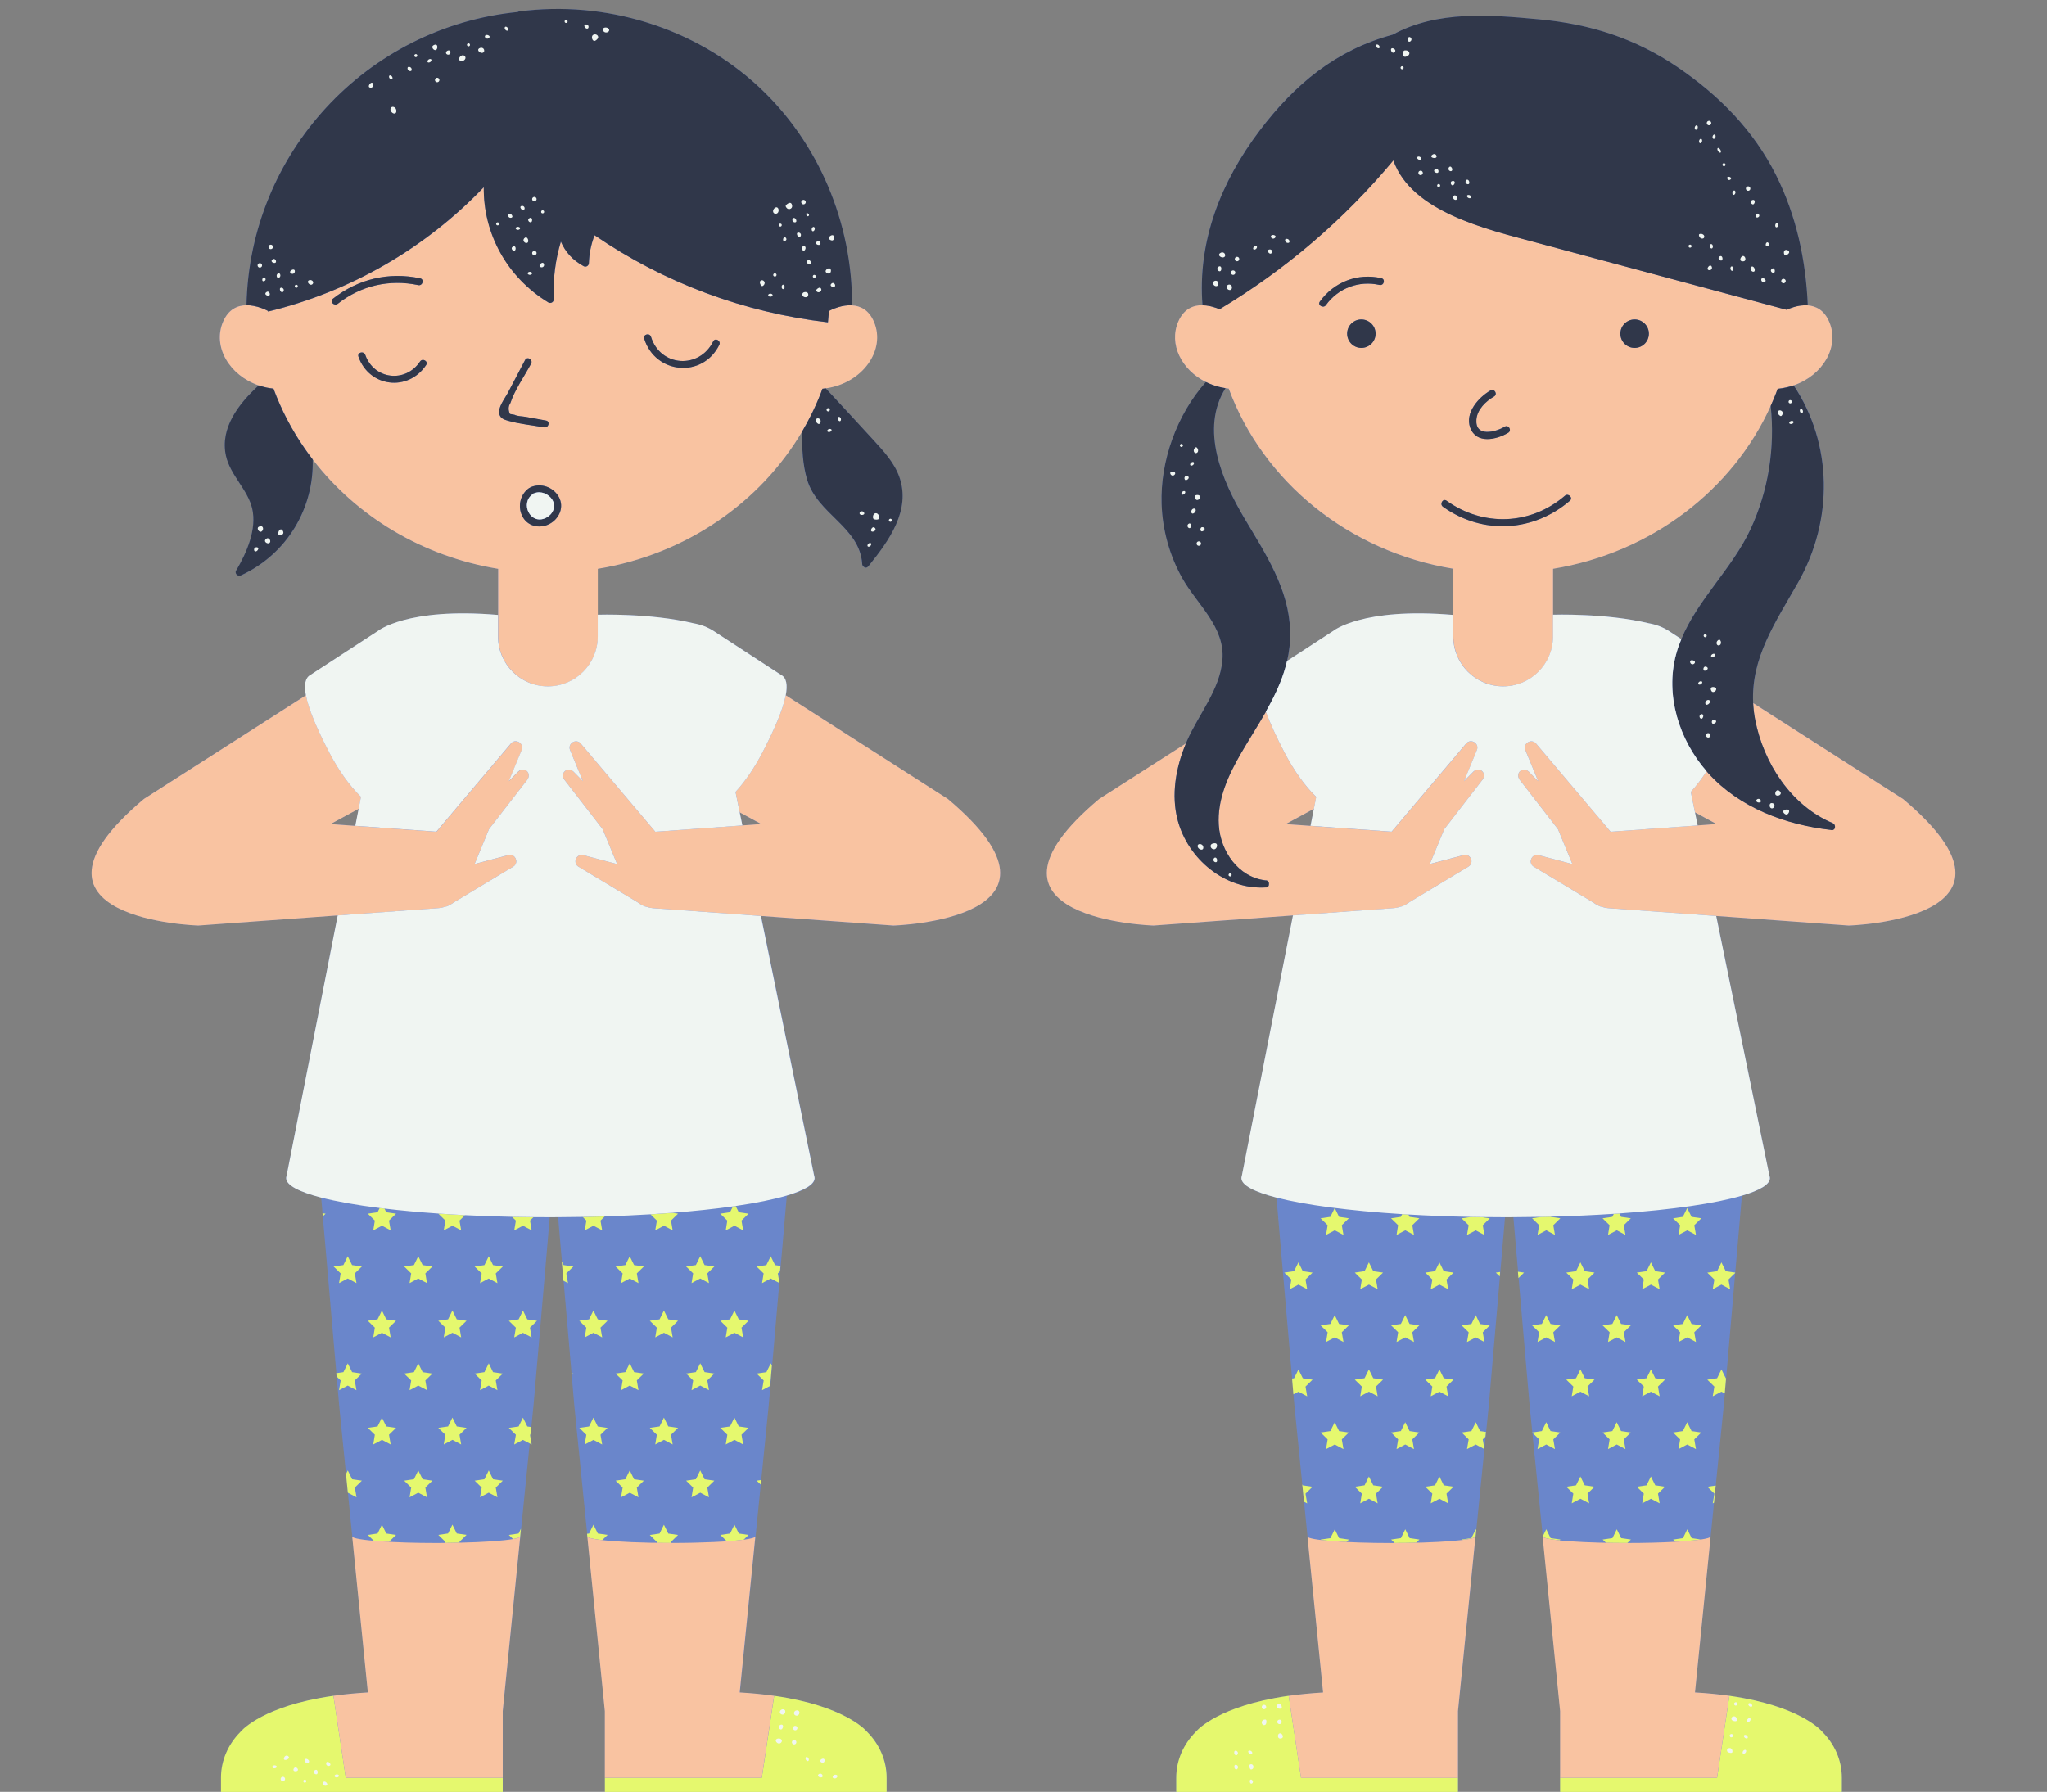
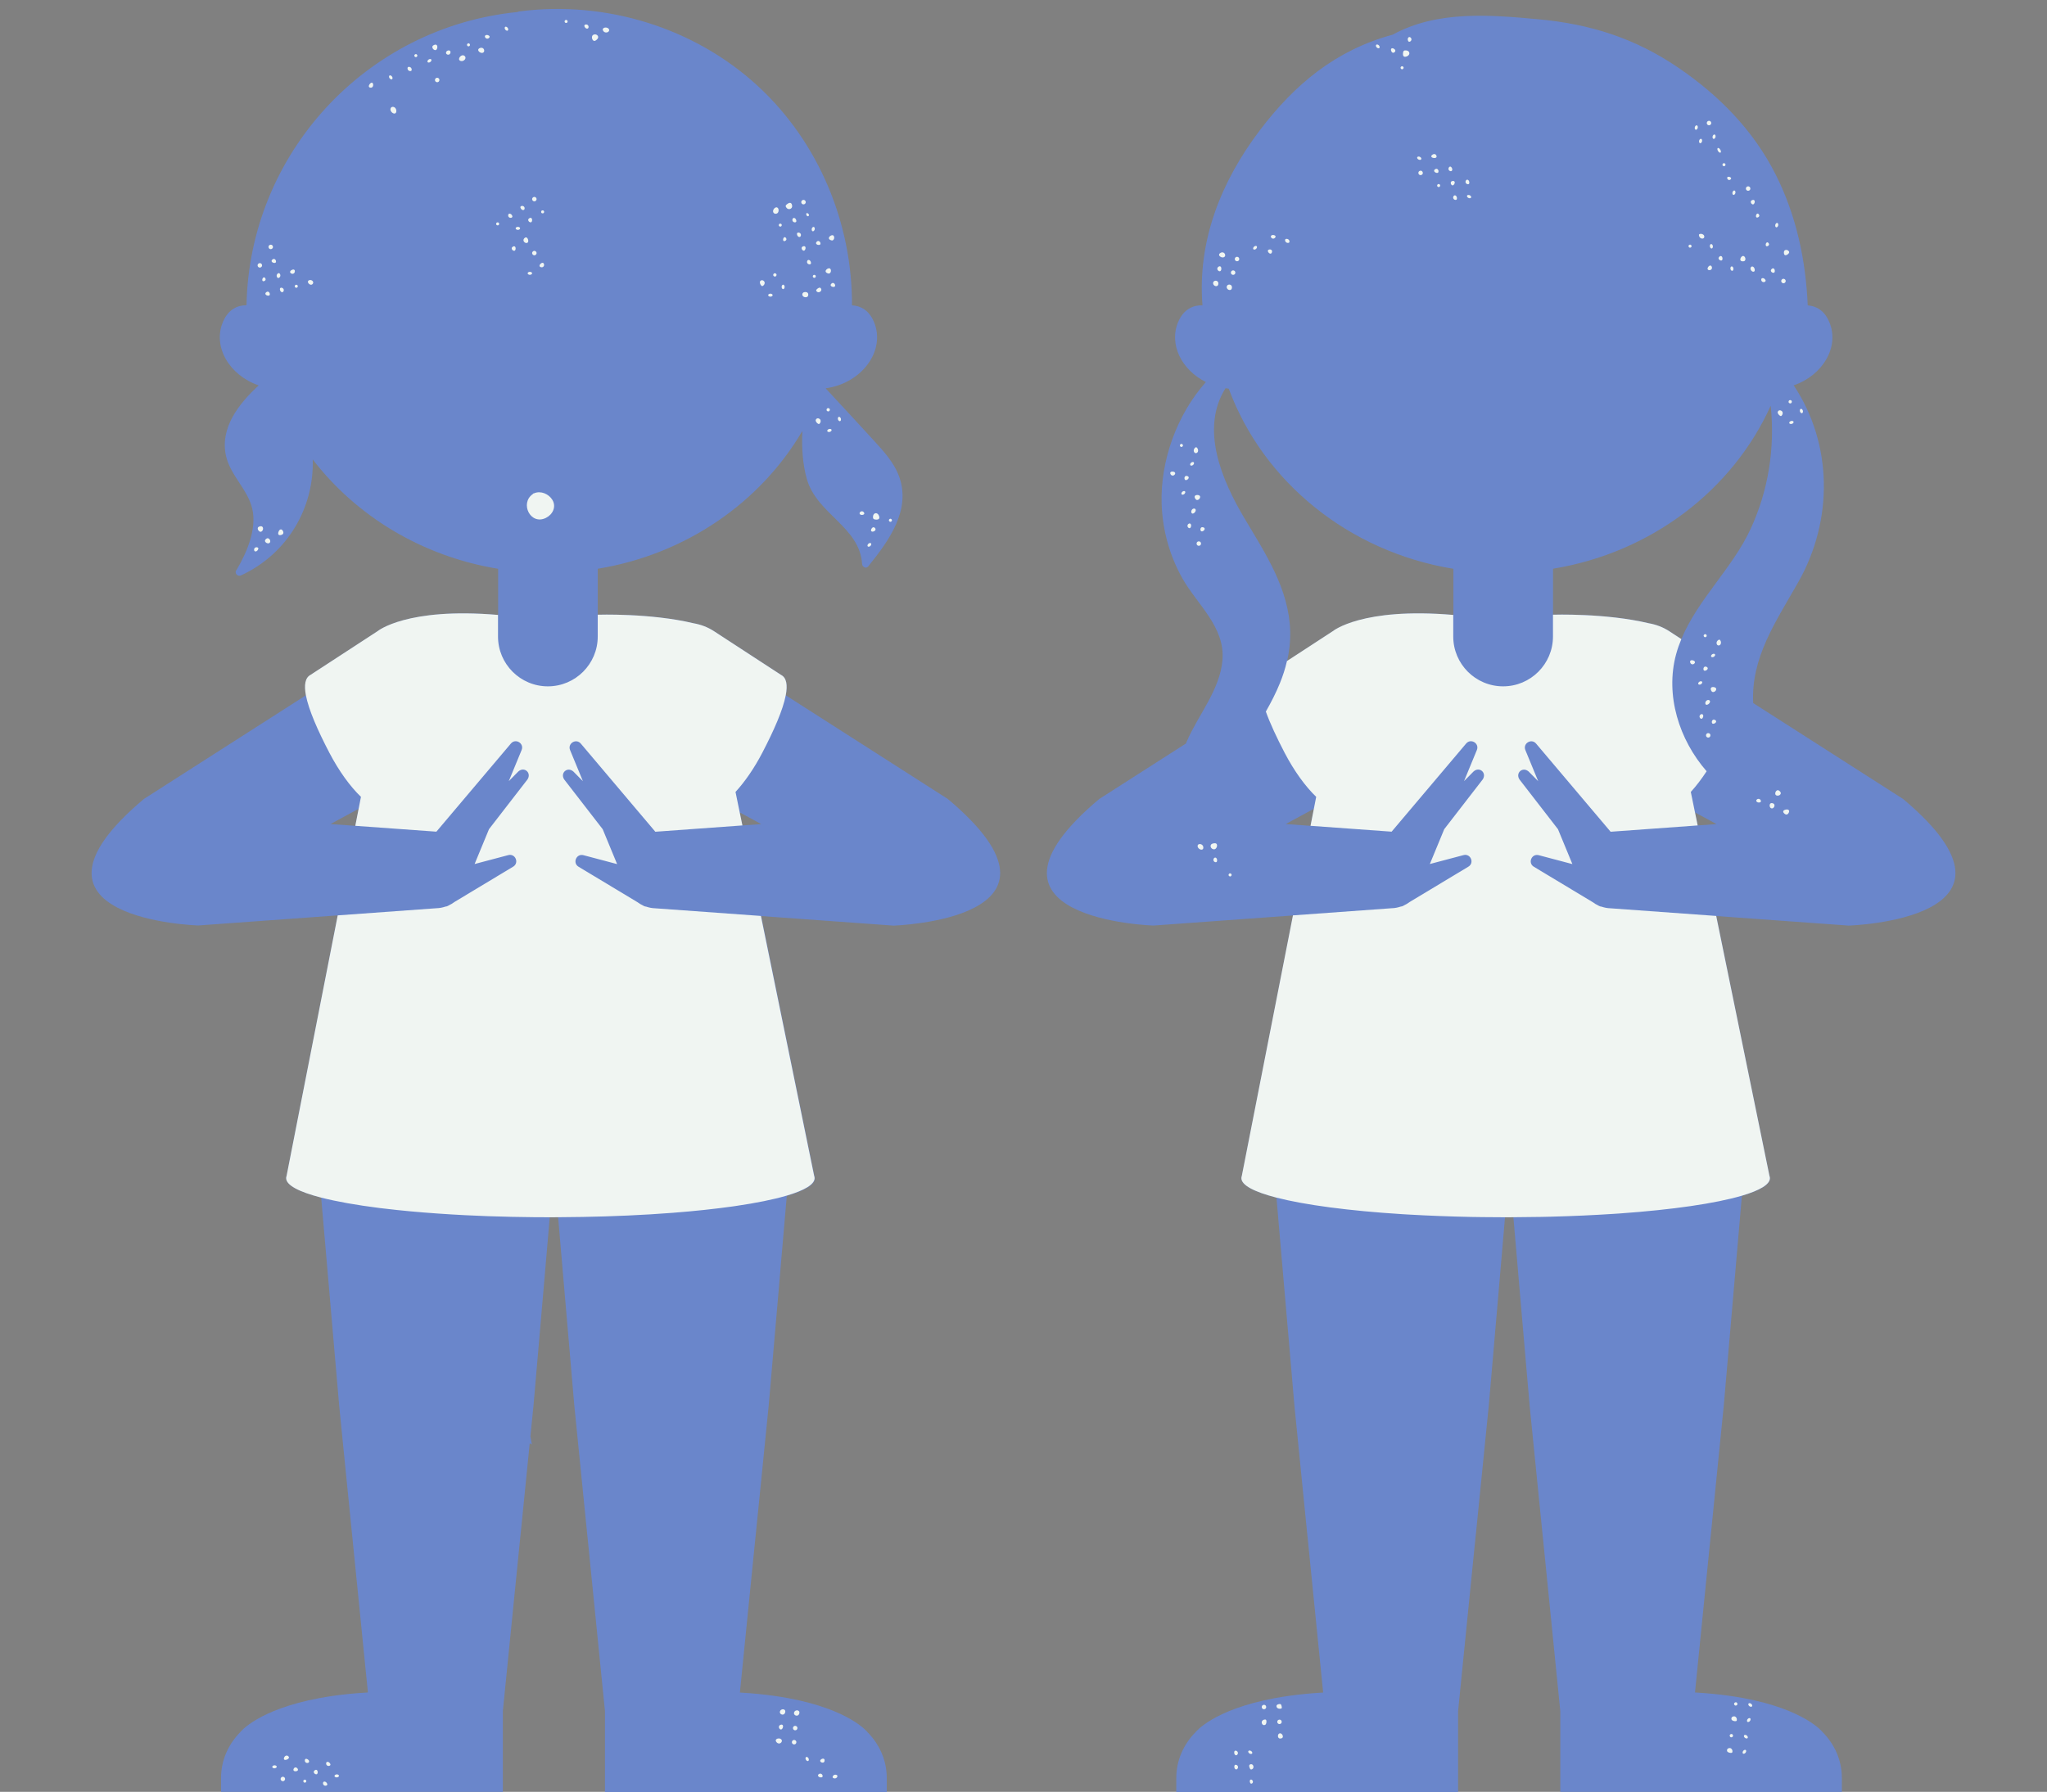
<svg xmlns="http://www.w3.org/2000/svg" height="440.3" preserveAspectRatio="xMidYMid meet" version="1.0" viewBox="-22.5 -2.2 502.9 440.3" width="502.9" zoomAndPan="magnify">
  <rect x="-22.5" y="-2.2" width="502.9" height="440.3" fill="#808080" stroke="none" />
  <g id="change1_1">
    <path d="M445.05,194.13l-36.83-23.57c-0.58-11.13,5.55-19.98,11.05-29.67c8.72-15.36,8.45-34.06-1.1-48.4 c7.19-2.47,11.34-9.52,8.72-15.62c-1.24-2.9-3.28-3.87-5.27-4.03c-0.48-11.11-2.8-22.04-7.82-32.04 c-5.51-10.97-13.96-19.55-24.04-26.41c-10.53-7.17-21.54-10.67-34.18-11.84c-11.98-1.11-25.01-2.22-35.93,3.77 c-13.96,3.78-24.1,12.2-32.7,23.58c-9.48,12.54-15.29,27.15-14.03,42.92c-2.19-0.03-4.56,0.83-5.95,4.05 c-2.37,5.53,0.82,11.84,6.79,14.81c-7.15,8.05-11.22,19.39-10.87,29.97c0.21,6.39,1.97,12.74,5.12,18.31 c3.66,6.46,10.5,11.91,9.82,20.04c-0.61,7.29-5.87,13.37-8.72,19.88c-0.09,0.2-0.16,0.42-0.25,0.62l-21.31,13.64 c-35.33,29.7,13.37,31.09,13.37,31.09l34.25-2.48l-12.57,64.04c-0.07,0.18-0.1,0.36-0.1,0.53c0,1.74,3.14,3.37,8.6,4.78l0.44,5.07 l0,0.05l3.4,39.34l0.33,3.88l0.24,2.77l1.93,19.31l0.43,4.3l0.85,8.52c0,0.01-0.01,0.01-0.01,0.02c0,0.01,0.01,0.02,0.02,0.02 l3.84,38.32c-3.1,0.18-5.9,0.46-8.45,0.82c-1.2,0.17-2.34,0.36-3.42,0.56c-15.16,2.81-19.47,8.35-19.47,8.35 c-2.95,2.98-4.74,6.93-4.74,11.24v3.47h69.23v-19.86l4.3-42.9c0-0.01,0.02-0.02,0.02-0.02c0-0.01-0.01-0.01-0.01-0.02l0.16-1.55 l2-19.93l0.02-0.2l0.28-2.79l0.12-1.2l0.65-6.46l2.74-31.75l0.09-1.09l1.16-13.43c0.07,0,0.13,0,0.2,0c0.62,0,1.24,0,1.86-0.01 l1.15,13.37l0.13,1.56l2.71,31.34l0.66,6.6l0,0l0,0l2.56,25.52c0,0.01-0.01,0.01-0.01,0.02c0,0.01,0.01,0.02,0.02,0.02l4.3,42.9 v19.86H430v-3.47c0-4.31-1.79-8.26-4.74-11.24c0,0-4.32-5.54-19.47-8.35c-1.09-0.2-2.22-0.39-3.42-0.56 c-2.55-0.36-5.36-0.64-8.45-0.82l3.84-38.32c0-0.01,0.02-0.02,0.02-0.02c0-0.01-0.01-0.01-0.01-0.02l0.83-8.27l0.42-4.21l1.97-19.64 l0.26-2.99l0.32-3.71l2.23-25.87l0.01-0.11l1.63-18.87c4.4-1.3,6.89-2.76,6.89-4.31c0-0.18-0.04-0.37-0.11-0.55l-13.07-63.9 l32.55,2.35C431.68,225.22,480.38,223.83,445.05,194.13z M278.58,93.19c0.26,0.04,0.52,0.08,0.79,0.11 c8.43,22.83,29.44,40.06,55.19,44.27v11.34c-22.44-1.93-29.59,3.99-29.59,3.99l-11.26,7.34c0.53-2.32,0.82-4.73,0.76-7.3 c-0.27-10.44-6.08-19.1-11.23-27.78C277.73,115.9,272.27,103.24,278.58,93.19z M293.37,200.29l6.93-3.76l-0.82,4.2L293.37,200.29z M394.58,200.63l-0.66-3.2l5.29,2.87L394.58,200.63z M390.58,154.83l-2.96-1.93c-1.56-1.02-3.27-1.65-5.04-1.96v0 c-10.59-2.54-23.54-2.1-23.54-2.1v-11.29c24.14-3.95,44.13-19.33,53.48-40.05c1.08,10.31-0.55,20.84-4.97,30.34 C403.09,137.46,394.62,145.05,390.58,154.83z M210.36,194.13l-39.82-25.48c0.48-2.51,0.21-4.31-1.15-5.01l-16.46-10.73 c-1.56-1.02-3.27-1.65-5.04-1.96v0c-10.59-2.54-23.54-2.1-23.54-2.1v-11.29c21.66-3.54,39.98-16.3,50.27-33.86 c-0.2,4.16,0.09,8.34,1.13,11.89c2.49,8.58,12.98,11.66,13.55,20.8c0.02,0.29,0.15,0.5,0.33,0.64c0.27,0.28,0.69,0.37,1.03,0.07 c0.04-0.03,0.08-0.05,0.11-0.09c0.07-0.08,0.14-0.17,0.2-0.25c4.89-6.07,10.35-13.58,7.46-21.76c-1.24-3.51-3.86-6.34-6.32-9.03 c-3.9-4.27-7.84-8.5-11.77-12.75c9.05-1.25,14.83-9.41,11.85-16.36c-1.26-2.95-3.35-3.91-5.38-4.03 c0.1-20.14-8.17-40.05-23.02-53.79C148.13,4.53,126.17-2.15,105.06,0.61c-0.15,0.02-0.27,0.07-0.38,0.14 C67.51,4.44,38.8,35.48,38.06,72.8c-2.14,0.02-4.43,0.92-5.77,4.06c-2.62,6.12,1.55,13.18,8.77,15.64 c-4.95,4.54-9.56,10.49-8.04,17.31c1.08,4.81,5.35,8.26,6.45,12.98c1.18,5.03-1.35,10.83-3.87,15.08c-0.14,0.14-0.2,0.31-0.2,0.48 c0,0.01,0,0.02,0,0.02c-0.01,0.06,0.01,0.11,0.02,0.17c0.08,0.54,0.73,0.89,1.23,0.66c0.02-0.01,0.04,0,0.06-0.01 c11.61-5.37,17.98-16.82,17.62-28.49c10.7,13.92,26.88,23.81,45.55,26.87v11.34c-22.44-1.93-29.59,3.99-29.59,3.99l-16.46,10.73 c-1.35,0.71-1.62,2.5-1.15,5.01l-39.82,25.48c-35.33,29.7,13.37,31.09,13.37,31.09l34.25-2.48l-12.57,64.04 c-0.07,0.18-0.1,0.36-0.1,0.53c0,1.74,3.14,3.37,8.6,4.78l0.33,3.84l0.07,0.78l3.33,38.52l0.07,0.8l0.62,7.17l1.68,16.83l0.46,4.58 l1.07,10.72c0,0.01-0.01,0.01-0.01,0.02c0,0.01,0.01,0.02,0.02,0.02l3.84,38.32c-3.1,0.18-5.9,0.46-8.45,0.82 c-1.2,0.17-2.34,0.36-3.42,0.56c-15.16,2.81-19.47,8.35-19.47,8.35c-2.95,2.98-4.74,6.93-4.74,11.24v3.47h69.23v-19.86l4.3-42.9 c0-0.01,0.02-0.02,0.02-0.02c0-0.01-0.01-0.01-0.01-0.02l0.19-1.88l2.1-20.97l0.52,0.28l-0.35-2.03l0.05-0.46l0.18-1.8l0.53-5.26 l2.95-34.14l0-0.04l1.04-12.08c0.07,0,0.13,0,0.2,0c0.62,0,1.24,0,1.86-0.01l0.93,10.81l0.41,4.77l1.96,22.76l0.04,0.5l0.64,7.44 l3.16,31.51l0.06,0.62c0,0.01-0.01,0.01-0.01,0.02c0,0.01,0.01,0.02,0.02,0.02l4.3,42.9v19.86h69.23v-3.47 c0-4.31-1.79-8.26-4.74-11.24c0,0-4.32-5.54-19.47-8.35c-1.09-0.2-2.22-0.39-3.42-0.56c-2.55-0.36-5.36-0.64-8.45-0.82l3.84-38.32 c0-0.01,0.02-0.02,0.02-0.02c0-0.01-0.01-0.01-0.01-0.02l1.28-12.75l0.11-1.08l1.83-18.29l0.42-4.83l0.43-5l1.76-20.33l0.03-0.4 l0.21-2.45l0.11-1.32l1.49-17.23c4.4-1.3,6.89-2.76,6.89-4.31c0-0.18-0.04-0.37-0.11-0.55l-13.07-63.9l32.55,2.35 C196.99,225.22,245.69,223.83,210.36,194.13z M58.69,200.29l6.93-3.76l-0.82,4.2L58.69,200.29z M159.89,200.63l-0.66-3.2l5.29,2.87 L159.89,200.63z" fill="#6A86CB" />
  </g>
  <g id="change2_1">
-     <path d="M372.06,376.91l-0.82-0.8l2.4-0.35l1.07-2.17l1.07,2.17l2.4,0.35l-0.87,0.85c-0.06,0-0.12,0-0.18,0 c-0.85,0-1.69,0-2.51-0.01c-0.07,0-0.14,0-0.22,0C373.6,376.94,372.82,376.93,372.06,376.91z M294.1,414.5 c-1.2,0.17-2.34,0.36-3.42,0.56c-15.16,2.81-19.47,8.35-19.47,8.35c-2.95,2.98-4.74,6.93-4.74,11.24v3.47h27.68h3.51h38.03v-3.47 h-38.56L294.1,414.5z M59.42,414.5c-1.2,0.17-2.34,0.36-3.42,0.56c-15.16,2.81-19.47,8.35-19.47,8.35 c-2.95,2.98-4.74,6.93-4.74,11.24v3.47h27.68h3.51h38.03v-3.47H62.45L59.42,414.5z M425.26,423.41c0,0-4.32-5.54-19.47-8.35 c-1.09-0.2-2.22-0.39-3.42-0.56l-3.03,20.15h-38.56v3.47h38.03h3.51H430v-3.47C430,430.34,428.22,426.39,425.26,423.41z M171.11,415.06c-1.09-0.2-2.22-0.39-3.42-0.56l-3.03,20.15h-38.56v3.47h38.03h3.51h27.68v-3.47c0-4.31-1.79-8.26-4.74-11.24 C190.58,423.41,186.26,417.87,171.11,415.06z M389.14,376.66c0.61-0.03,1.19-0.07,1.75-0.11c0.05,0,0.1-0.01,0.15-0.01 c0.83-0.06,1.6-0.13,2.3-0.2c0.08-0.01,0.15-0.02,0.23-0.02c0.37-0.04,0.71-0.08,1.04-0.12c0.08-0.01,0.16-0.02,0.24-0.03 c0.18-0.02,0.36-0.05,0.52-0.07c0,0,0,0,0,0l-2.27-0.33l-1.07-2.17l-1.07,2.17l-2.4,0.35l0.56,0.55 C389.12,376.66,389.13,376.66,389.14,376.66z M57.49,296.04l-0.76-0.11l0.07,0.78L57.49,296.04z M69.2,300.12l2.14-1.13l2.14,1.13 l-0.41-2.39l1.73-1.69l-2.4-0.35l-0.44-0.9c-0.4-0.05-0.8-0.1-1.19-0.14l-0.51,1.04l-2.4,0.35l1.73,1.69L69.2,300.12z M86.52,300.12 l2.14-1.13l2.14,1.13l-0.41-2.39l1.35-1.32c-2.21-0.11-4.37-0.24-6.47-0.39l-0.08,0.01l1.73,1.69L86.52,300.12z M103.84,300.12 l2.14-1.13l2.14,1.13l-0.41-2.39l0.84-0.82c-1.77-0.02-3.51-0.04-5.24-0.08l0.93,0.9L103.84,300.12z M121.16,300.12l2.14-1.13 l2.14,1.13l-0.41-2.39l1.03-1.01c-1.77,0.05-3.58,0.1-5.4,0.13l0.9,0.88L121.16,300.12z M138.48,300.12l2.14-1.13l2.14,1.13 l-0.41-2.39l1.73-1.69l-1.38-0.2c-1.75,0.14-3.54,0.26-5.38,0.37l1.56,1.52L138.48,300.12z M155.8,300.12l2.14-1.13l2.14,1.13 l-0.41-2.39l1.73-1.69l-2.4-0.35l-0.76-1.53c-0.22,0.03-0.45,0.06-0.68,0.1l-0.71,1.43l-2.4,0.35l1.73,1.69L155.8,300.12z M60.8,313.09l2.14-1.13l2.14,1.13l-0.41-2.39l1.73-1.69l-2.4-0.35l-1.07-2.17l-1.07,2.17l-2.4,0.35l1.73,1.69L60.8,313.09z M78.12,313.09l2.14-1.13l2.14,1.13L82,310.7l1.73-1.69l-2.4-0.35l-1.07-2.17l-1.07,2.17l-2.4,0.35l1.73,1.69L78.12,313.09z M97.58,306.5l-1.07,2.17l-2.4,0.35l1.73,1.69l-0.41,2.39l2.14-1.13l2.14,1.13l-0.41-2.39l1.73-1.69l-2.4-0.35L97.58,306.5z M115.51,307.73l0.41,4.77l1.12,0.59l-0.41-2.39l1.73-1.69l-2.4-0.35L115.51,307.73z M111.48,309.05l0-0.04l-0.04,0.01 L111.48,309.05z M130.08,313.09l2.14-1.13l2.14,1.13l-0.41-2.39l1.73-1.69l-2.4-0.35l-1.07-2.17l-1.07,2.17l-2.4,0.35l1.73,1.69 L130.08,313.09z M147.4,313.09l2.14-1.13l2.14,1.13l-0.41-2.39l1.73-1.69l-2.4-0.35l-1.07-2.17l-1.07,2.17l-2.4,0.35l1.73,1.69 L147.4,313.09z M164.72,313.09l2.14-1.13l2.03,1.07l0.03-0.4l-0.33-1.92l0.54-0.53l0.11-1.32l-1.32-0.19l-1.07-2.17l-1.07,2.17 l-2.4,0.35l1.73,1.69L164.72,313.09z M69.2,326.43l2.14-1.13l2.14,1.13l-0.41-2.39l1.73-1.69l-2.4-0.35l-1.07-2.17l-1.07,2.17 l-2.4,0.35l1.73,1.69L69.2,326.43z M86.52,326.43l2.14-1.13l2.14,1.13l-0.41-2.39l1.73-1.69l-2.4-0.35l-1.07-2.17l-1.07,2.17 l-2.4,0.35l1.73,1.69L86.52,326.43z M107.05,322.01l-1.07-2.17l-1.07,2.17l-2.4,0.35l1.73,1.69l-0.41,2.39l2.14-1.13l2.14,1.13 l-0.41-2.39l1.73-1.69L107.05,322.01z M121.16,326.43l2.14-1.13l2.14,1.13l-0.41-2.39l1.73-1.69l-2.4-0.35l-1.07-2.17l-1.07,2.17 l-2.4,0.35l1.73,1.69L121.16,326.43z M138.48,326.43l2.14-1.13l2.14,1.13l-0.41-2.39l1.73-1.69l-2.4-0.35l-1.07-2.17l-1.07,2.17 l-2.4,0.35l1.73,1.69L138.48,326.43z M155.8,326.43l2.14-1.13l2.14,1.13l-0.41-2.39l1.73-1.69l-2.4-0.35l-1.07-2.17l-1.07,2.17 l-2.4,0.35l1.73,1.69L155.8,326.43z M64.01,334.98l-1.07-2.17l-1.07,2.17l-1.75,0.25l0.07,0.8l1.01,0.99l-0.41,2.39l2.14-1.13 l2.14,1.13l-0.41-2.39l1.73-1.69L64.01,334.98z M78.12,339.4l2.14-1.13l2.14,1.13L82,337.02l1.73-1.69l-2.4-0.35l-1.07-2.17 l-1.07,2.17l-2.4,0.35l1.73,1.69L78.12,339.4z M97.58,332.81l-1.07,2.17l-2.4,0.35l1.73,1.69l-0.41,2.39l2.14-1.13l2.14,1.13 l-0.41-2.39l1.73-1.69l-2.4-0.35L97.58,332.81z M117.93,335.76l0.44-0.43l-0.48-0.07L117.93,335.76z M130.08,339.4l2.14-1.13 l2.14,1.13l-0.41-2.39l1.73-1.69l-2.4-0.35l-1.07-2.17l-1.07,2.17l-2.4,0.35l1.73,1.69L130.08,339.4z M147.4,339.4l2.14-1.13 l2.14,1.13l-0.41-2.39l1.73-1.69l-2.4-0.35l-1.07-2.17l-1.07,2.17l-2.4,0.35l1.73,1.69L147.4,339.4z M164.72,339.4l1.98-1.04l0.43-5 l-0.27-0.55l-1.07,2.17l-2.4,0.35l1.73,1.69L164.72,339.4z M69.2,352.74l2.14-1.13l2.14,1.13l-0.41-2.39l1.73-1.69l-2.4-0.35 l-1.07-2.17l-1.07,2.17l-2.4,0.35l1.73,1.69L69.2,352.74z M86.52,352.74l2.14-1.13l2.14,1.13l-0.41-2.39l1.73-1.69l-2.4-0.35 l-1.07-2.17l-1.07,2.17l-2.4,0.35l1.73,1.69L86.52,352.74z M107.71,350.36l0.11-0.1l0.18-1.8l-0.95-0.14l-1.07-2.17l-1.07,2.17 l-2.4,0.35l1.73,1.69l-0.41,2.39l2.14-1.13l1.62,0.85l0.52,0.28l-0.35-2.03L107.71,350.36z M123.3,351.62l2.14,1.13l-0.41-2.39 l1.73-1.69l-2.4-0.35l-1.07-2.17l-1.07,2.17l-2.4,0.35l1.73,1.69l-0.41,2.39L123.3,351.62z M138.48,352.74l2.14-1.13l2.14,1.13 l-0.41-2.39l1.73-1.69l-2.4-0.35l-1.07-2.17l-1.07,2.17l-2.4,0.35l1.73,1.69L138.48,352.74z M155.8,352.74l2.14-1.13l2.14,1.13 l-0.41-2.39l1.73-1.69l-2.4-0.35l-1.07-2.17l-1.07,2.17l-2.4,0.35l1.73,1.69L155.8,352.74z M64.01,361.29l-1.07-2.17l-0.44,0.9 l0.46,4.58l2.13,1.12l-0.41-2.39l1.73-1.69L64.01,361.29z M78.12,365.72l2.14-1.13l2.14,1.13L82,363.33l1.73-1.69l-2.4-0.35 l-1.07-2.17l-1.07,2.17l-2.4,0.35l1.73,1.69L78.12,365.72z M97.58,359.12l-1.07,2.17l-2.4,0.35l1.73,1.69l-0.41,2.39l2.14-1.13 l2.14,1.13l-0.41-2.39l1.73-1.69l-2.4-0.35L97.58,359.12z M130.08,365.72l2.14-1.13l2.14,1.13l-0.41-2.39l1.73-1.69l-2.4-0.35 l-1.07-2.17l-1.07,2.17l-2.4,0.35l1.73,1.69L130.08,365.72z M147.4,365.72l2.14-1.13l2.14,1.13l-0.41-2.39l1.73-1.69l-2.4-0.35 l-1.07-2.17l-1.07,2.17l-2.4,0.35l1.73,1.69L147.4,365.72z M164.46,361.49l-1.06,0.15l0.95,0.93L164.46,361.49z M71.03,376.55 c0.05,0,0.1,0.01,0.15,0.01c0.6,0.04,1.23,0.08,1.89,0.12l0-0.01l1.73-1.69l-2.4-0.35l-1.07-2.17l-1.07,2.17l-2.4,0.35l1.48,1.44 C69.88,376.47,70.44,376.51,71.03,376.55z M86.88,376.95c1.22-0.01,2.41-0.03,3.55-0.06c0,0,0,0,0,0l-0.04-0.23l1.73-1.69l-2.4-0.35 l-1.07-2.17l-1.07,2.17l-2.4,0.35l1.73,1.69L86.88,376.95z M104.91,374.63l-2.4,0.35l1.04,1.01c0,0,0,0,0,0 c0.53-0.09,0.95-0.19,1.24-0.3c0.01,0,0.02,0,0.02-0.01c0.13-0.05,0.23-0.09,0.3-0.14c0.01-0.01,0.03-0.01,0.04-0.02 c0.08-0.05,0.13-0.11,0.14-0.17c0-0.01,0.02-0.02,0.02-0.02c0-0.01-0.01-0.01-0.01-0.02l0.19-1.88L104.91,374.63z M124.37,374.63 l-1.07-2.17l-1.07,2.17l-0.5,0.07l0.06,0.62c0,0.01-0.01,0.01-0.01,0.02c0,0.01,0.01,0.02,0.02,0.02c0.01,0.05,0.06,0.1,0.12,0.15 c0.02,0.01,0.05,0.03,0.07,0.04c0.06,0.04,0.13,0.07,0.22,0.1c0.04,0.01,0.07,0.03,0.12,0.04c0.12,0.04,0.27,0.08,0.43,0.13 c0.02,0,0.03,0.01,0.05,0.01c0.18,0.04,0.4,0.09,0.63,0.13c0.08,0.01,0.16,0.03,0.24,0.04c0.17,0.03,0.35,0.06,0.54,0.09 c0.1,0.01,0.19,0.03,0.3,0.04c0.24,0.03,0.49,0.07,0.76,0.1c0.06,0.01,0.11,0.01,0.18,0.02c0,0,0,0,0,0l1.32-1.28L124.37,374.63z M138.84,376.94c1.16,0.02,2.35,0.03,3.56,0.03l-0.05-0.29l1.73-1.69l-2.4-0.35l-1.07-2.17l-1.07,2.17l-2.4,0.35l1.73,1.69 L138.84,376.94z M160.18,376.16c0.01,0,0.01,0,0.02,0l1.21-1.18l-2.4-0.35l-1.07-2.17l-1.07,2.17l-2.4,0.35l1.61,1.57 C157.7,376.44,159.08,376.31,160.18,376.16z M291.57,297.17l-0.04-0.01l0,0.05L291.57,297.17z M303.28,301.25l2.14-1.13l2.14,1.13 l-0.41-2.39l1.73-1.69l-2.4-0.35l-1.07-2.17l-1.07,2.17l-2.4,0.35l1.73,1.69L303.28,301.25z M320.6,301.25l2.14-1.13l2.14,1.13 l-0.41-2.39l1.73-1.69l-2.4-0.35l-0.28-0.57c-0.52-0.03-1.03-0.06-1.54-0.09l-0.33,0.66l-2.4,0.35l1.73,1.69L320.6,301.25z M338.85,296.85l-2.26,0.33l1.73,1.69l-0.41,2.39l2.14-1.13l2.14,1.13l-0.41-2.39l1.73-1.69l-1.95-0.28 C340.66,296.88,339.75,296.86,338.85,296.85z M355.24,301.25l2.14-1.13l2.14,1.13l-0.41-2.39l1.73-1.69l-2.4-0.35l-0.02-0.04 c-0.73,0.02-1.47,0.04-2.22,0.05l-2.3,0.33l1.73,1.69L355.24,301.25z M372.56,301.25l2.14-1.13l2.14,1.13l-0.41-2.39l1.73-1.69 l-2.4-0.35l-0.41-0.83c-0.45,0.03-0.91,0.06-1.37,0.09l-0.37,0.74l-2.4,0.35l1.73,1.69L372.56,301.25z M389.88,301.25l2.14-1.13 l2.14,1.13l-0.41-2.39l1.73-1.69l-2.4-0.35l-1.07-2.17l-1.07,2.17l-2.4,0.35l1.73,1.69L389.88,301.25z M294.36,314.59l2.14-1.13 l2.14,1.13l-0.41-2.39l1.73-1.69l-2.4-0.35l-1.07-2.17l-1.07,2.17l-2.4,0.35l1.73,1.69L294.36,314.59z M311.68,314.59l2.14-1.13 l2.14,1.13l-0.41-2.39l1.73-1.69l-2.4-0.35l-1.07-2.17l-1.07,2.17l-2.4,0.35l1.73,1.69L311.68,314.59z M329,314.59l2.14-1.13 l2.14,1.13l-0.41-2.39l1.73-1.69l-2.4-0.35l-1.07-2.17l-1.07,2.17l-2.4,0.35l1.73,1.69L329,314.59z M345.95,311.45l0.09-1.09 l-1.05,0.15L345.95,311.45z M350.55,311.85l1.38-1.34l-1.51-0.22L350.55,311.85z M363.64,314.59l2.14-1.13l2.14,1.13l-0.41-2.39 l1.73-1.69l-2.4-0.35l-1.07-2.17l-1.07,2.17l-2.4,0.35l1.73,1.69L363.64,314.59z M380.96,314.59l2.14-1.13l2.14,1.13l-0.41-2.39 l1.73-1.69l-2.4-0.35l-1.07-2.17l-1.07,2.17l-2.4,0.35l1.73,1.69L380.96,314.59z M398.28,314.59l2.14-1.13l2.14,1.13l-0.41-2.39 l1.63-1.59l0.01-0.11l-2.3-0.33l-1.07-2.17l-1.07,2.17l-2.4,0.35l1.73,1.69L398.28,314.59z M303.28,327.56l2.14-1.13l2.14,1.13 l-0.41-2.39l1.73-1.69l-2.4-0.35l-1.07-2.17l-1.07,2.17l-2.4,0.35l1.73,1.69L303.28,327.56z M320.6,327.56l2.14-1.13l2.14,1.13 l-0.41-2.39l1.73-1.69l-2.4-0.35l-1.07-2.17l-1.07,2.17l-2.4,0.35l1.73,1.69L320.6,327.56z M340.06,320.97l-1.07,2.17l-2.4,0.35 l1.73,1.69l-0.41,2.39l2.14-1.13l2.14,1.13l-0.41-2.39l1.73-1.69l-2.4-0.35L340.06,320.97z M355.24,327.56l2.14-1.13l2.14,1.13 l-0.41-2.39l1.73-1.69l-2.4-0.35l-1.07-2.17l-1.07,2.17l-2.4,0.35l1.73,1.69L355.24,327.56z M372.56,327.56l2.14-1.13l2.14,1.13 l-0.41-2.39l1.73-1.69l-2.4-0.35l-1.07-2.17l-1.07,2.17l-2.4,0.35l1.73,1.69L372.56,327.56z M389.88,327.56l2.14-1.13l2.14,1.13 l-0.41-2.39l1.73-1.69l-2.4-0.35l-1.07-2.17l-1.07,2.17l-2.4,0.35l1.73,1.69L389.88,327.56z M297.57,336.48l-1.07-2.17l-1.07,2.17 l-0.5,0.07l0.33,3.88l1.24-0.65l2.14,1.13l-0.41-2.39l1.73-1.69L297.57,336.48z M311.68,340.9l2.14-1.13l2.14,1.13l-0.41-2.39 l1.73-1.69l-2.4-0.35l-1.07-2.17l-1.07,2.17l-2.4,0.35l1.73,1.69L311.68,340.9z M329,340.9l2.14-1.13l2.14,1.13l-0.41-2.39 l1.73-1.69l-2.4-0.35l-1.07-2.17l-1.07,2.17l-2.4,0.35l1.73,1.69L329,340.9z M363.64,340.9l2.14-1.13l2.14,1.13l-0.41-2.39 l1.73-1.69l-2.4-0.35l-1.07-2.17l-1.07,2.17l-2.4,0.35l1.73,1.69L363.64,340.9z M380.96,340.9l2.14-1.13l2.14,1.13l-0.41-2.39 l1.73-1.69l-2.4-0.35l-1.07-2.17l-1.07,2.17l-2.4,0.35l1.73,1.69L380.96,340.9z M398.28,340.9l2.14-1.13l0.81,0.43l0.32-3.71 l-0.06-0.01l-1.07-2.17l-1.07,2.17l-2.4,0.35l1.73,1.69L398.28,340.9z M303.28,353.88l2.14-1.13l2.14,1.13l-0.41-2.39l1.73-1.69 l-2.4-0.35l-1.07-2.17l-1.07,2.17l-2.4,0.35l1.73,1.69L303.28,353.88z M320.6,353.88l2.14-1.13l2.14,1.13l-0.41-2.39l1.73-1.69 l-2.4-0.35l-1.07-2.17l-1.07,2.17l-2.4,0.35l1.73,1.69L320.6,353.88z M340.06,347.28l-1.07,2.17l-2.4,0.35l1.73,1.69l-0.41,2.39 l2.14-1.13l2.08,1.1l0.02-0.2l-0.37-2.16l0.65-0.63l0.12-1.2l-1.43-0.21L340.06,347.28z M357.38,352.75l2.14,1.13l-0.41-2.39 l1.73-1.69l-2.4-0.35l-1.07-2.17l-1.07,2.17l-2.39,0.35l0,0l0,0l1.73,1.69l-0.41,2.39L357.38,352.75z M372.56,353.88l2.14-1.13 l2.14,1.13l-0.41-2.39l1.73-1.69l-2.4-0.35l-1.07-2.17l-1.07,2.17l-2.4,0.35l1.73,1.69L372.56,353.88z M389.88,353.88l2.14-1.13 l2.14,1.13l-0.41-2.39l1.73-1.69l-2.4-0.35l-1.07-2.17l-1.07,2.17l-2.4,0.35l1.73,1.69L389.88,353.88z M297.57,362.79l-0.14-0.28 l0.43,4.3l0.78,0.41l-0.41-2.39l1.73-1.69L297.57,362.79z M311.68,367.21l2.14-1.13l2.14,1.13l-0.41-2.39l1.73-1.69l-2.4-0.35 l-1.07-2.17l-1.07,2.17l-2.4,0.35l1.73,1.69L311.68,367.21z M329,367.21l2.14-1.13l2.14,1.13l-0.41-2.39l1.73-1.69l-2.4-0.35 l-1.07-2.17l-1.07,2.17l-2.4,0.35l1.73,1.69L329,367.21z M363.64,367.21l2.14-1.13l2.14,1.13l-0.41-2.39l1.73-1.69l-2.4-0.35 l-1.07-2.17l-1.07,2.17l-2.4,0.35l1.73,1.69L363.64,367.21z M380.96,367.21l2.14-1.13l2.14,1.13l-0.41-2.39l1.73-1.69l-2.4-0.35 l-1.07-2.17l-1.07,2.17l-2.4,0.35l1.73,1.69L380.96,367.21z M398.28,367.21l0.31-0.16l0.42-4.21l-2.05,0.3l1.73,1.69L398.28,367.21z M308.28,376.71l0.61-0.59l-2.4-0.35l-1.07-2.17l-1.07,2.17l-2.4,0.35l0.11,0.11C303.68,376.42,305.79,376.58,308.28,376.71z M320.16,376.96c0.85,0,1.69-0.01,2.51-0.02c0.09,0,0.18,0,0.27,0c0.84-0.01,1.67-0.03,2.47-0.05l0.8-0.78l-2.4-0.35l-1.07-2.17 l-1.07,2.17l-2.4,0.35l0.87,0.85C320.15,376.96,320.15,376.96,320.16,376.96z M340.06,373.59l-1.07,2.17l-2.4,0.35l0.11,0.1 c0,0,0,0,0.01,0c0.48-0.06,0.91-0.12,1.3-0.18c0.02,0,0.05-0.01,0.07-0.01c0.16-0.03,0.3-0.05,0.44-0.08 c0.08-0.02,0.15-0.03,0.23-0.05c0.11-0.02,0.22-0.05,0.32-0.07c0.15-0.04,0.29-0.08,0.41-0.12c0.05-0.02,0.08-0.03,0.12-0.05 c0.08-0.03,0.15-0.07,0.21-0.1c0.03-0.02,0.05-0.03,0.07-0.05c0.06-0.05,0.11-0.1,0.12-0.14c0-0.01,0.02-0.02,0.02-0.02 c0-0.01-0.01-0.01-0.01-0.02l0.16-1.55L340.06,373.59z M358.45,375.76l-1.07-2.17l-0.88,1.79c0.03,0.08,0.13,0.15,0.29,0.22 c0.03,0.01,0.05,0.03,0.08,0.04c0.08,0.03,0.17,0.06,0.28,0.09c0.04,0.01,0.08,0.02,0.13,0.04c0.12,0.03,0.24,0.07,0.39,0.1 c0.02,0.01,0.05,0.01,0.08,0.02c0.7,0.15,1.68,0.29,2.9,0.42c0,0,0,0,0,0l0.21-0.2L358.45,375.76z" fill="#E5F86E" />
-   </g>
+     </g>
  <g id="change3_1">
-     <path d="M359.05,154.21v-5.34c0,0,0,0,0,0l0-0.01v-11.29c24.14-3.95,44.13-19.33,53.48-40.05 c0.47-1.04,0.92-2.1,1.33-3.17c0.13-0.33,0.24-0.67,0.37-1.01c0.76-0.07,1.49-0.2,2.2-0.36c0.6-0.13,1.17-0.3,1.74-0.49 c7.19-2.47,11.34-9.52,8.72-15.62c-1.24-2.9-3.28-3.87-5.27-4.03c-0.59-0.04-1.17-0.02-1.73,0.05c-0.14,0.02-0.28,0.04-0.42,0.06 c-0.46,0.08-0.89,0.19-1.3,0.31c-0.74,0.22-1.34,0.47-1.76,0.66c-20.63-5.54-41.26-11.08-61.89-16.63 c-11.75-3.16-30.28-7.43-34.72-20.09c-12.09,14.53-26.5,26.85-42.69,36.57c-0.44-0.19-1.02-0.41-1.69-0.59 c-0.15-0.04-0.32-0.08-0.48-0.12c-0.1-0.02-0.19-0.05-0.29-0.07c-0.55-0.11-1.14-0.18-1.74-0.19c-2.19-0.03-4.56,0.83-5.95,4.05 c-2.37,5.53,0.82,11.84,6.79,14.81c0.54,0.27,1.1,0.51,1.68,0.72c0.45,0.16,0.92,0.31,1.4,0.44c0.57,0.15,1.15,0.27,1.75,0.36 c0.26,0.04,0.52,0.08,0.79,0.11c8.43,22.83,29.44,40.06,55.19,44.27v11.34l-0.02,0.02c0.01,0,0.01,0,0.02,0v5.28 c0,6.76,5.48,12.25,12.25,12.25C353.57,166.46,359.05,160.97,359.05,154.21z M311.95,83.29c-1.93,0-3.49-1.56-3.49-3.5 c0-1.93,1.56-3.49,3.49-3.49c1.93,0,3.5,1.56,3.5,3.49C315.45,81.73,313.88,83.29,311.95,83.29z M316.4,67.82 c-5.01-1.14-10.14,0.77-13.15,4.96c-0.64,0.9-2.14,0.03-1.49-0.87c3.47-4.83,9.29-7.07,15.1-5.75 C317.95,66.4,317.49,68.06,316.4,67.82z M379.09,76.3c1.93,0,3.5,1.56,3.5,3.49c0,1.93-1.56,3.5-3.5,3.5s-3.5-1.56-3.5-3.5 C375.6,77.87,377.16,76.3,379.09,76.3z M343.68,93.74c0.97-0.55,1.84,0.94,0.87,1.49c-2.01,1.15-4.14,3.18-4.34,5.64 c-0.34,4.42,4.72,3.1,6.95,1.76c0.96-0.57,1.83,0.92,0.87,1.49c-2.84,1.7-7.8,2.85-9.33-1.22 C337.34,99.23,340.75,95.43,343.68,93.74z M332,122.33c-0.9-0.64-0.03-2.14,0.87-1.49c9.02,6.44,20.65,6.03,29.09-1.22 c0.84-0.72,2.07,0.5,1.22,1.22C354.18,128.58,341.7,129.26,332,122.33z M431.68,225.22l-32.55-2.35l-25.99-1.88 c-0.74-0.02-1.47-0.16-2.17-0.4c-0.23-0.02-0.46-0.08-0.68-0.21l-0.17-0.1c-0.47-0.22-0.92-0.49-1.35-0.81l-14.44-8.69 c-1.55-0.93-0.54-3.3,1.2-2.84l8.27,2.19l-3.54-8.57l-9.47-12.24c-1.04-1.63,0.82-3.21,2.27-1.93l2.34,2.37l-3.15-7.64 c-0.68-1.64,1.48-2.96,2.63-1.6l18.31,21.66l21.39-1.55l4.63-0.34l-5.29-2.87l-1.03-5.03c1.3-1.42,2.62-3.15,3.89-5.08 c0.15,0.17,0.29,0.35,0.44,0.51c7.72,8.49,18.91,12.62,30.08,13.9c0.28,0.11,0.51,0.05,0.68-0.08c0.33-0.21,0.42-0.67,0.26-1.06 c-0.02-0.04-0.04-0.08-0.06-0.12c-0.03-0.05-0.05-0.09-0.08-0.13c-0.05-0.07-0.13-0.13-0.21-0.18c-0.01-0.01-0.02-0.02-0.04-0.02 c-0.04-0.03-0.07-0.06-0.12-0.08c-10.25-4.3-16.99-14.81-19.05-25.46c-0.27-1.38-0.41-2.72-0.48-4.03l36.83,23.57 C480.38,223.83,431.68,225.22,431.68,225.22z M341.79,189.31l-9.47,12.24l-3.54,8.57l8.27-2.19c1.74-0.46,2.75,1.91,1.2,2.84 l-14.44,8.69c-0.42,0.32-0.88,0.59-1.35,0.81l-0.17,0.1c-0.21,0.13-0.45,0.19-0.68,0.21c-0.71,0.24-1.43,0.38-2.17,0.4l-24.29,1.76 l-34.25,2.48c0,0-48.7-1.39-13.37-31.09l21.31-13.64c-2.47,5.89-3.68,12.67-2,18.93c2.56,9.5,11.6,17.04,21.57,16.45 c0.57,0.07,0.84-0.36,0.82-0.82c0.05-0.47-0.22-0.95-0.82-0.91c-6.71-0.79-11.06-7.15-11.49-13.57c-0.43-6.33,2.39-12.4,5.49-17.73 c2-3.44,4.16-6.77,6.09-10.17c1.07,2.97,2.69,6.43,4.6,10.1c2.37,4.55,5.15,8.34,7.77,10.85l-0.57,2.92l-6.93,3.76l6.11,0.44 l19.92,1.44l18.31-21.66c1.15-1.36,3.31-0.04,2.63,1.6l-3.15,7.64l2.34-2.37C340.97,186.1,342.83,187.68,341.79,189.31z M124.37,154.21v-5.34c0,0,0,0,0,0l0-0.01v-11.29c21.66-3.54,39.98-16.3,50.27-33.86c0.72-1.23,1.4-2.48,2.04-3.75 c0.9-1.8,1.73-3.65,2.47-5.53c0.14-0.36,0.27-0.73,0.4-1.09c0.28-0.02,0.54-0.07,0.81-0.11c9.05-1.25,14.83-9.41,11.85-16.36 c-1.26-2.95-3.35-3.91-5.38-4.03c-0.59-0.04-1.17-0.01-1.73,0.07c-0.58,0.08-1.12,0.21-1.61,0.36c-1.37,0.41-2.33,0.95-2.33,0.95 l-0.1,1.09l-0.15,1.71c-20.59-2.39-40.21-9.69-57.33-21.4c-0.85,2.21-1.31,4.38-1.4,6.84c-0.02,0.66-0.71,1.07-1.3,0.75 c-2.62-1.43-4.49-3.45-5.58-6.04c-1.38,4.62-1.97,9.33-1.76,14.22c0.03,0.65-0.76,1.08-1.3,0.75c-10.24-6.23-16-17-15.88-28.32 C81.98,58.85,63.56,69.47,43.35,74.37l-0.01-0.16c0,0-1.07-0.6-2.58-1.02c0,0-0.01,0-0.01,0c-0.31-0.08-0.63-0.16-0.96-0.22 c-0.55-0.1-1.13-0.16-1.72-0.16c-2.14,0.02-4.43,0.92-5.77,4.06c-2.62,6.12,1.55,13.18,8.77,15.64c0.63,0.21,1.27,0.4,1.94,0.54 c0.55,0.11,1.11,0.2,1.69,0.26c1.93,5.23,4.52,10.17,7.68,14.72c0.63,0.91,1.28,1.8,1.96,2.68c10.7,13.92,26.88,23.81,45.55,26.87 v11.34l-0.02,0.02c0.01,0,0.01,0,0.02,0v5.28c0,6.76,5.48,12.25,12.25,12.25C118.88,166.46,124.37,160.97,124.37,154.21z M137.44,80.56c2.32,7.44,11.87,8.02,15.29,1.12c0.49-1,1.98-0.12,1.49,0.87c-4.1,8.27-15.72,7.2-18.44-1.54 C135.44,79.95,137.11,79.5,137.44,80.56z M60.49,72.44c-0.86,0.68-2.1-0.53-1.22-1.22c6.18-4.87,13.74-6.66,21.45-5.03 c1.09,0.23,0.63,1.9-0.46,1.67C73.21,66.36,66.16,67.97,60.49,72.44z M82.19,87.51c-4.42,6.62-13.97,5.45-16.62-2.06 c-0.37-1.05,1.3-1.5,1.67-0.46c2.14,6.08,9.89,6.99,13.46,1.65C81.31,85.72,82.81,86.58,82.19,87.51z M102.33,101.19 c-0.94-0.27-1.81-0.53-2.14-1.55c-0.52-1.61,1.34-3.92,2.01-5.19c1.43-2.73,2.86-5.45,4.29-8.18c0.52-0.99,2.01-0.11,1.49,0.87 c-1.62,3.08-4.01,6.41-5.1,9.71c-0.53,0.79-0.56,1.68-0.1,2.67c0.37,0.07,0.74,0.14,1.11,0.2c0.74,0.38,1.96,0.36,2.77,0.51 c1.66,0.3,3.32,0.61,4.98,0.91c1.09,0.2,0.63,1.87-0.46,1.67C108.29,102.28,105.17,102,102.33,101.19z M112.49,126.55 c-2.46,1.29-5.53,0.56-6.74-2.05c-1.1-2.38-0.41-5.28,1.75-6.78c0.06-0.04,0.13-0.06,0.19-0.08c0.05-0.04,0.1-0.09,0.17-0.12 c2.55-1.11,5.56-0.05,6.93,2.4C116.17,122.41,114.89,125.29,112.49,126.55z M196.99,225.22l-32.55-2.35l-25.99-1.88 c-0.74-0.02-1.47-0.16-2.17-0.4c-0.23-0.02-0.46-0.08-0.68-0.21l-0.17-0.1c-0.47-0.22-0.92-0.49-1.35-0.81l-14.44-8.69 c-1.55-0.93-0.54-3.3,1.2-2.84l8.27,2.19l-3.54-8.57l-9.47-12.24c-1.04-1.63,0.82-3.21,2.27-1.93l2.34,2.37l-3.15-7.64 c-0.68-1.64,1.48-2.96,2.63-1.6l18.31,21.66l21.39-1.55l4.63-0.34l-5.29-2.87l-1.03-5.03c2.25-2.45,4.57-5.76,6.58-9.63 c2.87-5.5,5.08-10.54,5.76-14.12l39.82,25.48C245.69,223.83,196.99,225.22,196.99,225.22z M107.11,189.31l-9.47,12.24l-3.54,8.57 l8.27-2.19c1.74-0.46,2.75,1.91,1.2,2.84l-14.44,8.69c-0.42,0.32-0.88,0.59-1.35,0.81l-0.17,0.1c-0.21,0.13-0.45,0.19-0.68,0.21 c-0.71,0.24-1.43,0.38-2.17,0.4l-24.29,1.76l-34.25,2.48c0,0-48.7-1.39-13.37-31.09l39.82-25.48c0.68,3.58,2.89,8.62,5.76,14.12 c2.37,4.55,5.15,8.34,7.77,10.85l-0.57,2.92l-6.93,3.76l6.11,0.44l19.92,1.44l18.31-21.66c1.15-1.36,3.31-0.04,2.63,1.6l-3.15,7.64 l2.34-2.37C106.29,186.1,108.15,187.68,107.11,189.31z M105.17,375.53c0.08-0.05,0.13-0.11,0.14-0.17l-4.3,42.9v16.39H62.45 l-3.03-20.15c2.55-0.36,5.36-0.64,8.45-0.82l-3.84-38.32c0.09,0.47,2.79,0.9,7,1.19c0.05,0,0.1,0.01,0.15,0.01 c3.62,0.25,8.32,0.4,13.49,0.4c2,0,3.93-0.02,5.76-0.07c0,0,0,0,0,0c5.88-0.13,10.68-0.47,13.12-0.9c0,0,0,0,0,0 c0.53-0.09,0.95-0.19,1.24-0.3c0.01,0,0.02,0,0.02-0.01c0.13-0.05,0.23-0.09,0.3-0.14C105.14,375.54,105.16,375.53,105.17,375.53z M393.92,413.68c3.1,0.18,5.9,0.46,8.45,0.82l-3.03,20.15h-38.56v-16.39l-4.3-42.9c0.02,0.08,0.14,0.17,0.31,0.25 c0.03,0.01,0.05,0.03,0.08,0.04c0.08,0.03,0.17,0.06,0.28,0.09c0.04,0.01,0.08,0.02,0.13,0.04c0.12,0.03,0.25,0.07,0.39,0.1 c0.02,0.01,0.05,0.01,0.08,0.02c0.7,0.15,1.68,0.29,2.9,0.42c0,0,0,0,0,0c3.25,0.34,8.14,0.57,13.75,0.63c0.07,0,0.14,0,0.22,0 c0.82,0.01,1.66,0.01,2.51,0.01c4.48,0,8.62-0.11,12-0.3c0.01,0,0.02,0,0.02,0c0.61-0.03,1.19-0.07,1.75-0.11 c0.05,0,0.1-0.01,0.15-0.01c0.83-0.06,1.6-0.13,2.3-0.2c0.08-0.01,0.15-0.02,0.23-0.02c0.37-0.04,0.71-0.08,1.04-0.12 c0.08-0.01,0.16-0.02,0.24-0.03c0.18-0.02,0.36-0.05,0.52-0.07c0,0,0,0,0,0c1.47-0.22,2.33-0.47,2.38-0.73L393.92,413.68z M339.87,375.51c0.06-0.05,0.11-0.1,0.12-0.14l-4.3,42.9v16.39h-38.56l-3.03-20.15c2.55-0.36,5.36-0.64,8.45-0.82l-3.84-38.32 c0.17,0.88,9.34,1.6,20.64,1.6c0.27,0,0.52,0,0.79,0c0,0,0.01,0,0.01,0c0.85,0,1.69-0.01,2.51-0.02c0.09,0,0.18,0,0.27,0 c5.77-0.08,10.71-0.35,13.76-0.72c0,0,0,0,0.01,0c0.48-0.06,0.91-0.12,1.3-0.18c0.02,0,0.05-0.01,0.07-0.01 c0.16-0.03,0.3-0.05,0.44-0.08c0.08-0.02,0.15-0.03,0.23-0.05c0.11-0.02,0.23-0.05,0.32-0.07c0.15-0.04,0.29-0.08,0.41-0.12 c0.05-0.02,0.08-0.03,0.12-0.05c0.08-0.03,0.15-0.07,0.21-0.1C339.83,375.54,339.85,375.52,339.87,375.51z M159.23,413.68 c3.1,0.18,5.9,0.46,8.45,0.82l-3.03,20.15h-38.56v-16.39l-4.3-42.9c0.01,0.05,0.06,0.1,0.12,0.15c0.02,0.01,0.05,0.03,0.07,0.04 c0.06,0.04,0.13,0.07,0.22,0.1c0.04,0.01,0.07,0.03,0.12,0.04c0.12,0.04,0.26,0.08,0.43,0.13c0.02,0,0.03,0.01,0.05,0.01 c0.18,0.04,0.4,0.09,0.63,0.13c0.08,0.01,0.16,0.03,0.24,0.04c0.17,0.03,0.35,0.06,0.54,0.09c0.1,0.01,0.19,0.03,0.3,0.04 c0.24,0.03,0.49,0.07,0.76,0.1c0.06,0.01,0.11,0.01,0.18,0.02c0,0,0,0,0,0c3.72,0.42,9.94,0.7,16.98,0.7 c7.56,0,14.15-0.32,17.75-0.8c0.01,0,0.01,0,0.02,0h0c1.77-0.24,2.82-0.51,2.87-0.8L159.23,413.68z" fill="#F9C3A1" />
-   </g>
+     </g>
  <g id="change4_1">
-     <path d="M52.36,108.02c0.63,0.91,1.28,1.8,1.96,2.68c0.35,11.67-6.01,23.12-17.62,28.49 c-0.02,0.01-0.04,0.01-0.06,0.01c-0.5,0.24-1.15-0.12-1.23-0.66c-0.01-0.06-0.02-0.11-0.02-0.17c0-0.01,0-0.02,0-0.02 c0-0.18,0.06-0.35,0.2-0.48c2.51-4.25,5.04-10.05,3.87-15.08c-1.1-4.72-5.37-8.17-6.45-12.98C31.49,103,36.1,97.04,41.05,92.5 c0.63,0.21,1.27,0.4,1.94,0.54c0.55,0.11,1.11,0.2,1.69,0.26C46.61,98.53,49.2,103.46,52.36,108.02z M428.25,200.59 c-0.02-0.04-0.04-0.08-0.06-0.12c-0.03-0.05-0.05-0.09-0.08-0.13c-0.05-0.07-0.13-0.13-0.21-0.18c-0.01-0.01-0.02-0.02-0.04-0.02 c-0.04-0.03-0.07-0.06-0.12-0.08c-10.25-4.3-16.99-14.81-19.05-25.46c-0.27-1.38-0.41-2.72-0.48-4.03 c-0.58-11.13,5.55-19.98,11.05-29.67c8.72-15.36,8.45-34.06-1.1-48.4c-0.56,0.19-1.14,0.36-1.74,0.49c-0.71,0.16-1.44,0.29-2.2,0.36 c-0.12,0.33-0.24,0.67-0.37,1.01c-0.42,1.07-0.86,2.13-1.33,3.17c1.08,10.31-0.55,20.84-4.97,30.34 c-4.47,9.61-12.94,17.2-16.98,26.98c-0.49,1.18-0.92,2.38-1.26,3.63c-0.01,0.03-0.02,0.07-0.03,0.1 c-2.73,10.08,0.75,21.02,7.5,28.75c0.15,0.17,0.29,0.35,0.44,0.51c7.72,8.49,18.91,12.62,30.08,13.9c0.28,0.11,0.51,0.05,0.68-0.08 C428.33,201.44,428.41,200.97,428.25,200.59z M416.42,73.92c0.41-0.19,1.02-0.44,1.76-0.66c0.4-0.12,0.84-0.23,1.3-0.31 c0.14-0.02,0.28-0.04,0.42-0.06c0.56-0.07,1.14-0.1,1.73-0.05c-0.48-11.11-2.8-22.04-7.82-32.04 c-5.51-10.97-13.96-19.55-24.04-26.41c-10.53-7.17-21.54-10.67-34.18-11.84c-11.98-1.11-25.01-2.22-35.93,3.77 c-13.96,3.78-24.1,12.2-32.7,23.58c-9.48,12.54-15.29,27.15-14.03,42.92c0.6,0.01,1.19,0.08,1.74,0.19c0.1,0.02,0.19,0.04,0.29,0.07 c0.16,0.04,0.32,0.07,0.48,0.12c0.67,0.18,1.24,0.4,1.69,0.59c16.19-9.72,30.6-22.04,42.69-36.57 c4.44,12.66,22.96,16.93,34.72,20.09C375.15,62.84,395.79,68.38,416.42,73.92z M278.58,93.19c-0.6-0.09-1.18-0.21-1.75-0.36 c-0.48-0.13-0.94-0.27-1.4-0.44c-0.58-0.21-1.14-0.45-1.68-0.72c-7.15,8.05-11.22,19.39-10.87,29.97 c0.21,6.39,1.97,12.74,5.12,18.31c3.66,6.46,10.5,11.91,9.82,20.04c-0.61,7.29-5.87,13.37-8.72,19.88c-0.09,0.2-0.16,0.42-0.25,0.62 c-2.47,5.89-3.68,12.67-2,18.93c2.56,9.5,11.6,17.04,21.57,16.45c0.57,0.07,0.84-0.36,0.82-0.82c0.05-0.47-0.22-0.95-0.82-0.91 c-6.71-0.79-11.06-7.15-11.49-13.57c-0.43-6.33,2.39-12.4,5.49-17.73c2-3.44,4.16-6.77,6.09-10.17c1.29-2.28,2.48-4.58,3.45-6.97 c0.72-1.76,1.31-3.58,1.74-5.45c0.53-2.32,0.82-4.73,0.76-7.3c-0.27-10.44-6.08-19.1-11.23-27.78 C277.73,115.9,272.27,103.24,278.58,93.19z M192.13,105.97c-3.9-4.27-7.84-8.5-11.77-12.75c-0.27,0.04-0.54,0.09-0.81,0.11 c-0.13,0.36-0.26,0.73-0.4,1.09c-0.74,1.89-1.56,3.73-2.47,5.53c-0.64,1.27-1.32,2.52-2.04,3.75c-0.2,4.16,0.09,8.34,1.13,11.89 c2.49,8.58,12.98,11.66,13.55,20.8c0.02,0.29,0.15,0.5,0.33,0.64c0.27,0.28,0.69,0.37,1.03,0.07c0.04-0.03,0.08-0.05,0.11-0.09 c0.07-0.08,0.14-0.17,0.2-0.25c4.89-6.07,10.35-13.58,7.46-21.76C197.21,111.49,194.59,108.66,192.13,105.97z M111.65,101.14 c-1.66-0.3-3.32-0.61-4.98-0.91c-0.81-0.15-2.03-0.13-2.77-0.51c-0.37-0.07-0.74-0.14-1.11-0.2c-0.46-0.99-0.43-1.88,0.1-2.67 c1.09-3.3,3.48-6.63,5.1-9.71c0.52-0.98-0.97-1.86-1.49-0.87c-1.43,2.73-2.86,5.45-4.29,8.18c-0.67,1.27-2.53,3.58-2.01,5.19 c0.33,1.02,1.19,1.28,2.14,1.55c2.83,0.82,5.96,1.09,8.86,1.62C112.28,103.01,112.75,101.34,111.65,101.14z M114.79,119.92 c1.38,2.49,0.1,5.37-2.3,6.63c-2.46,1.29-5.53,0.56-6.74-2.05c-1.1-2.38-0.41-5.28,1.75-6.78c0.06-0.04,0.13-0.06,0.19-0.08 c0.05-0.04,0.1-0.09,0.17-0.12C110.42,116.41,113.43,117.47,114.79,119.92z M113.21,120.64c-0.88-1.46-2.86-2.32-4.48-1.63 c-0.07,0.03-0.14,0.03-0.21,0.05c-0.05,0.05-0.08,0.11-0.15,0.16c-3.22,2.23-0.56,7.73,3.24,5.84 C113.28,124.24,114.22,122.34,113.21,120.64z M152.72,81.68c-3.41,6.9-12.97,6.31-15.29-1.12c-0.33-1.06-2-0.61-1.67,0.46 c2.72,8.73,14.35,9.81,18.44,1.54C154.71,81.56,153.22,80.68,152.72,81.68z M80.69,86.64c-3.57,5.35-11.32,4.43-13.46-1.65 c-0.37-1.04-2.04-0.59-1.67,0.46c2.64,7.51,12.2,8.68,16.62,2.06C82.81,86.58,81.31,85.72,80.69,86.64z M80.26,67.86 c1.09,0.23,1.55-1.44,0.46-1.67c-7.71-1.64-15.26,0.16-21.45,5.03c-0.87,0.69,0.36,1.9,1.22,1.22 C66.16,67.97,73.21,66.36,80.26,67.86z M344.55,95.24c0.96-0.55,0.1-2.05-0.87-1.49c-2.93,1.68-6.34,5.49-4.97,9.17 c1.52,4.07,6.49,2.93,9.33,1.22c0.95-0.57,0.08-2.07-0.87-1.49c-2.23,1.34-7.29,2.66-6.95-1.76 C340.41,98.42,342.54,96.39,344.55,95.24z M361.97,119.61c-8.44,7.26-20.07,7.67-29.09,1.22c-0.91-0.65-1.77,0.85-0.87,1.49 c9.7,6.93,22.18,6.25,31.19-1.49C364.03,120.11,362.8,118.89,361.97,119.61z M379.09,76.3c-1.93,0-3.5,1.56-3.5,3.49 c0,1.93,1.56,3.5,3.5,3.5s3.5-1.56,3.5-3.5C382.59,77.87,381.02,76.3,379.09,76.3z M311.95,76.3c-1.93,0-3.49,1.56-3.49,3.49 c0,1.93,1.56,3.5,3.49,3.5c1.93,0,3.5-1.56,3.5-3.5C315.45,77.87,313.88,76.3,311.95,76.3z M316.86,66.15 c-5.81-1.32-11.63,0.92-15.1,5.75c-0.65,0.9,0.85,1.77,1.49,0.87c3.01-4.19,8.14-6.09,13.15-4.96 C317.49,68.06,317.95,66.4,316.86,66.15z M181.06,75.3l0.1-1.09c0,0,0.96-0.54,2.33-0.95c0.49-0.15,1.04-0.27,1.61-0.36 c0.56-0.08,1.14-0.11,1.73-0.07c0.1-20.14-8.17-40.05-23.02-53.79C148.13,4.53,126.17-2.15,105.06,0.61 c-0.15,0.02-0.27,0.07-0.38,0.14C67.51,4.44,38.8,35.48,38.06,72.8c0.59-0.01,1.18,0.06,1.72,0.16c0.34,0.06,0.66,0.14,0.96,0.22 c0,0,0.01,0,0.01,0c1.5,0.42,2.58,1.02,2.58,1.02l0.01,0.16c20.21-4.9,38.63-15.53,53.01-30.56c-0.13,11.32,5.63,22.09,15.88,28.32 c0.54,0.33,1.33-0.09,1.3-0.75c-0.21-4.89,0.38-9.6,1.76-14.22c1.09,2.58,2.96,4.61,5.58,6.04c0.59,0.32,1.28-0.08,1.3-0.75 c0.09-2.46,0.55-4.64,1.4-6.84c17.12,11.72,36.74,19.01,57.33,21.4L181.06,75.3z" fill="#30374A" />
-   </g>
+     </g>
  <g id="change5_1">
    <path d="M108.73,119.01c1.61-0.7,3.6,0.16,4.48,1.63c1.02,1.7,0.07,3.6-1.59,4.42c-3.81,1.88-6.46-3.61-3.24-5.84 c0.07-0.05,0.1-0.1,0.15-0.16C108.59,119.04,108.66,119.04,108.73,119.01z M399.13,222.87l-25.99-1.88 c-0.74-0.02-1.47-0.16-2.17-0.4c-0.23-0.02-0.46-0.08-0.68-0.21l-0.17-0.1c-0.47-0.22-0.92-0.49-1.35-0.81l-14.44-8.69 c-1.55-0.93-0.54-3.3,1.2-2.84l8.27,2.19l-3.54-8.57l-9.47-12.24c-1.04-1.63,0.82-3.21,2.27-1.93l2.34,2.37l-3.15-7.64 c-0.68-1.64,1.48-2.96,2.63-1.6l18.31,21.66l21.39-1.55l-0.66-3.2l-1.03-5.03c1.3-1.42,2.62-3.15,3.89-5.08 c-6.75-7.73-10.23-18.67-7.5-28.75c0.01-0.03,0.02-0.07,0.03-0.1c0.34-1.25,0.77-2.45,1.26-3.63l-2.96-1.93 c-1.56-1.02-3.27-1.65-5.04-1.96v0c-10.59-2.54-23.54-2.1-23.54-2.1l0,0.01c0,0,0,0,0,0v5.34c0,6.76-5.48,12.25-12.25,12.25 c-6.76,0-12.25-5.48-12.25-12.25v-5.28c-0.01,0-0.01,0-0.02,0l0.02-0.02c-22.44-1.93-29.59,3.99-29.59,3.99l-11.26,7.34 c-0.43,1.88-1.02,3.69-1.74,5.45c-0.97,2.39-2.16,4.7-3.45,6.97c1.07,2.97,2.69,6.43,4.6,10.1c2.37,4.55,5.15,8.34,7.77,10.85 l-0.57,2.92l-0.82,4.2l19.92,1.44l18.31-21.66c1.15-1.36,3.31-0.04,2.63,1.6l-3.15,7.64l2.34-2.37c1.44-1.29,3.3,0.3,2.27,1.93 l-9.47,12.24l-3.54,8.57l8.27-2.19c1.74-0.46,2.75,1.91,1.2,2.84l-14.44,8.69c-0.42,0.32-0.88,0.59-1.35,0.81l-0.17,0.1 c-0.21,0.13-0.45,0.19-0.68,0.21c-0.71,0.24-1.43,0.38-2.17,0.4l-24.29,1.76l-12.57,64.04c-0.07,0.18-0.1,0.36-0.1,0.53 c0,1.74,3.14,3.37,8.6,4.78c7.01,1.81,17.86,3.25,30.91,4.07c0.51,0.03,1.02,0.06,1.54,0.09c4.85,0.28,9.98,0.48,15.32,0.59 c0.9,0.02,1.81,0.03,2.73,0.04c1.86,0.02,3.73,0.04,5.63,0.04h0c0.07,0,0.13,0,0.2,0c0.62,0,1.24,0,1.86-0.01h0 c2.35-0.01,4.67-0.04,6.96-0.08c0.74-0.01,1.48-0.03,2.22-0.05c5.45-0.14,10.67-0.38,15.56-0.7c0.46-0.03,0.91-0.06,1.37-0.09 c13-0.92,23.6-2.46,30.06-4.37c4.4-1.3,6.89-2.76,6.89-4.31c0-0.18-0.04-0.37-0.11-0.55L399.13,222.87z M164.44,222.87l-25.99-1.88 c-0.74-0.02-1.47-0.16-2.17-0.4c-0.23-0.02-0.46-0.08-0.68-0.21l-0.17-0.1c-0.47-0.22-0.92-0.49-1.35-0.81l-14.44-8.69 c-1.55-0.93-0.54-3.3,1.2-2.84l8.27,2.19l-3.54-8.57l-9.47-12.24c-1.04-1.63,0.82-3.21,2.27-1.93l2.34,2.37l-3.15-7.64 c-0.68-1.64,1.48-2.96,2.63-1.6l18.31,21.66l21.39-1.55l-0.66-3.2l-1.03-5.03c2.25-2.45,4.57-5.76,6.58-9.63 c2.87-5.5,5.08-10.54,5.76-14.12c0.48-2.51,0.21-4.31-1.15-5.01l-16.46-10.73c-1.56-1.02-3.27-1.65-5.04-1.96v0 c-10.59-2.54-23.54-2.1-23.54-2.1l0,0.01c0,0,0,0,0,0v5.34c0,6.76-5.48,12.25-12.25,12.25c-6.76,0-12.25-5.48-12.25-12.25v-5.28 c-0.01,0-0.01,0-0.02,0l0.02-0.02c-22.44-1.93-29.59,3.99-29.59,3.99l-16.46,10.73c-1.35,0.71-1.62,2.5-1.15,5.01 c0.68,3.58,2.89,8.62,5.76,14.12c2.37,4.55,5.15,8.34,7.77,10.85l-0.57,2.92l-0.82,4.2l19.92,1.44l18.31-21.66 c1.15-1.36,3.31-0.04,2.63,1.6l-3.15,7.64l2.34-2.37c1.44-1.29,3.3,0.3,2.27,1.93l-9.47,12.24l-3.54,8.57l8.27-2.19 c1.74-0.46,2.75,1.91,1.2,2.84l-14.44,8.69c-0.42,0.32-0.88,0.59-1.35,0.81l-0.17,0.1c-0.21,0.13-0.45,0.19-0.68,0.21 c-0.71,0.24-1.43,0.38-2.17,0.4l-24.29,1.76l-12.57,64.04c-0.07,0.18-0.1,0.36-0.1,0.53c0,1.74,3.14,3.37,8.6,4.78 c3.77,0.97,8.65,1.84,14.38,2.56c0.39,0.05,0.79,0.1,1.19,0.14c4.06,0.49,8.52,0.9,13.3,1.23c2.1,0.15,4.26,0.27,6.47,0.39 c3.72,0.19,7.59,0.33,11.58,0.41c1.72,0.04,3.47,0.06,5.24,0.08c1.31,0.01,2.63,0.02,3.96,0.02c0.07,0,0.13,0,0.2,0 c0.62,0,1.24,0,1.86-0.01c2.06-0.01,4.09-0.03,6.09-0.07c1.82-0.03,3.63-0.08,5.4-0.13c3.89-0.12,7.66-0.29,11.26-0.51 c1.84-0.11,3.63-0.23,5.38-0.37c5.46-0.42,10.46-0.96,14.87-1.58c0.23-0.03,0.46-0.06,0.68-0.1c5.04-0.74,9.27-1.59,12.48-2.54 c4.4-1.3,6.89-2.76,6.89-4.31c0-0.18-0.04-0.37-0.11-0.55L164.44,222.87z M47.08,128.44c-0.28-0.74-0.85-0.74-1.14,0 c-0.28,0.72,0.06,1.04,0.8,0.76C47.07,129.08,47.2,128.77,47.08,128.44z M54.68,432.95c-0.28,0.32,0.1,0.88,0.58,0.84 c0.18-0.01,0.31-0.28,0.29-0.57C55.5,432.64,55.07,432.5,54.68,432.95z M168.49,425.03c-0.36,0.11-0.5,0.39-0.35,0.67 c0.33,0.62,1.04,0.7,1.37,0.15C169.82,425.31,169.2,424.81,168.49,425.03z M169.12,418.32c-0.22,0.7,0.8,1.13,1.18,0.5 c0.13-0.22,0.17-0.54,0.09-0.7C170.13,417.63,169.3,417.76,169.12,418.32z M57.62,431.19c0.02,0.33,0.3,0.57,0.63,0.55 c0.33-0.02,0.51-0.23,0.41-0.47C58.37,430.59,57.57,430.53,57.62,431.19z M60.2,433.81c-0.29,0.02-0.54,0.21-0.52,0.41 c0.01,0.2,0.28,0.35,0.58,0.33c0.29-0.02,0.54-0.21,0.52-0.41C60.76,433.95,60.5,433.79,60.2,433.81z M46.95,434.39 c-0.29,0.02-0.53,0.3-0.51,0.59s0.3,0.53,0.59,0.51c0.29-0.02,0.53-0.3,0.51-0.59C47.52,434.61,47.25,434.37,46.95,434.39z M47.34,429.6c-0.3,0.58,0.1,0.84,0.78,0.51c0.32-0.16,0.46-0.43,0.32-0.63C48.13,429.05,47.6,429.1,47.34,429.6z M44.91,431.58 c-0.29,0.02-0.54,0.21-0.52,0.41c0.01,0.2,0.28,0.35,0.58,0.33c0.29-0.02,0.54-0.21,0.52-0.41 C45.47,431.72,45.2,431.56,44.91,431.58z M52.36,435.11c-0.22,0.02-0.36,0.17-0.34,0.39c0.02,0.22,0.17,0.36,0.39,0.34 c0.22-0.02,0.36-0.17,0.34-0.39C52.74,435.23,52.58,435.1,52.36,435.11z M52.8,429.99c-0.25-0.07-0.43,0.14-0.41,0.47 c0.02,0.33,0.3,0.57,0.63,0.55C53.69,430.96,53.52,430.17,52.8,429.99z M49.79,432.23c-0.39,0.45-0.2,0.86,0.39,0.82 c0.29-0.02,0.54-0.19,0.53-0.37C50.67,432.21,50.07,431.91,49.79,432.23z M56.85,436.05c0.02,0.33,0.3,0.57,0.63,0.55 c0.33-0.02,0.51-0.23,0.41-0.47C57.61,435.44,56.81,435.38,56.85,436.05z M182.92,433.91c-0.29-0.09-0.61,0.03-0.77,0.28 c-0.18,0.29-0.11,0.49,0.23,0.59c0.29,0.09,0.61-0.03,0.77-0.28C183.32,434.21,183.25,434.01,182.92,433.91z M190.83,131.42 c-0.21,0.21-0.28,0.51-0.14,0.65c0.14,0.14,0.44,0.08,0.65-0.12c0.21-0.21,0.28-0.51,0.14-0.65 C191.34,131.16,191.04,131.22,190.83,131.42z M179.35,430.04c-0.26,0.14-0.42,0.39-0.33,0.55c0.22,0.42,0.89,0.45,1.02,0.05 C180.22,430.07,179.87,429.77,179.35,430.04z M191.98,124.68c-0.05,0.53,0.1,0.74,0.59,0.79c0.86,0.09,1.16-0.26,0.85-0.98 C193.06,123.62,192.08,123.75,191.98,124.68z M191.67,127.63c-0.46,0.65,0.02,1.07,0.71,0.63c0.27-0.17,0.3-0.49,0.07-0.73 C192.19,127.27,191.91,127.3,191.67,127.63z M175.55,429.54c-0.17,0.09-0.21,0.4-0.07,0.66c0.14,0.26,0.41,0.41,0.58,0.32 c0.17-0.09,0.21-0.4,0.07-0.66C176,429.6,175.73,429.45,175.55,429.54z M178.73,433.7c-0.59,0.31-0.12,0.96,0.61,0.84 c0.26-0.04,0.34-0.3,0.19-0.6S179.02,433.54,178.73,433.7z M172.59,418.58c-0.22,0.7,0.8,1.13,1.18,0.5 c0.13-0.22,0.17-0.54,0.09-0.7C173.59,417.89,172.76,418.02,172.59,418.58z M172.34,425.41c-0.26,0.14-0.37,0.48-0.23,0.75 c0.14,0.26,0.48,0.37,0.75,0.23c0.26-0.14,0.37-0.48,0.23-0.75C172.95,425.38,172.6,425.27,172.34,425.41z M169.14,421.68 c-0.26,0.14-0.37,0.48-0.23,0.75c0.27,0.52,0.73,0.45,0.92-0.15C170.01,421.71,169.66,421.41,169.14,421.68z M172.6,421.94 c-0.26,0.14-0.37,0.48-0.23,0.75c0.14,0.26,0.48,0.37,0.75,0.23c0.26-0.14,0.37-0.48,0.23-0.75 C173.21,421.91,172.86,421.81,172.6,421.94z M44.54,58.65c0.09-0.28-0.07-0.61-0.35-0.7c-0.28-0.09-0.61,0.07-0.7,0.35 c-0.09,0.28,0.07,0.61,0.35,0.7C44.12,59.09,44.44,58.93,44.54,58.65z M106.39,48.98c0-0.33-0.26-0.59-0.59-0.59 s-0.52,0.19-0.44,0.44C105.6,49.53,106.39,49.64,106.39,48.98z M96.46,10.23c-0.03-0.64-0.7-0.9-1.28-0.51 c-0.27,0.18-0.27,0.5,0,0.76C95.71,11.01,96.49,10.86,96.46,10.23z M45.28,62.23c0.15-0.45-0.29-0.96-0.67-0.77 c-0.54,0.27-0.51,0.72,0.05,0.91C44.93,62.47,45.22,62.4,45.28,62.23z M106.18,56.53c-0.32,0.52,0.4,1.22,0.91,0.91 c0.41-0.25,0.11-1.31-0.37-1.31C106.56,56.12,106.31,56.3,106.18,56.53z M278.87,68.3c-0.03,0.59,0.71,1,1.12,0.63 c0.13-0.12,0.21-0.43,0.16-0.69C280.01,67.52,278.91,67.57,278.87,68.3z M43.13,70.41c0.28,0.09,0.57,0.03,0.63-0.14 c0.15-0.45-0.29-0.96-0.67-0.77C42.55,69.76,42.57,70.22,43.13,70.41z M107.9,52.44c0.18,0,0.33-0.26,0.33-0.55 c0-0.59-0.42-0.75-0.85-0.33C107.08,51.86,107.42,52.44,107.9,52.44z M280.86,64.42c-0.2-0.22-0.56-0.24-0.78-0.04 c-0.22,0.2-0.24,0.56-0.04,0.78c0.2,0.22,0.56,0.24,0.78,0.04C281.04,65,281.06,64.64,280.86,64.42z M42.74,66.57 c0.06-0.18-0.05-0.45-0.23-0.58c-0.18-0.13-0.44,0.03-0.54,0.34s0,0.59,0.23,0.58C42.44,66.91,42.68,66.75,42.74,66.57z M281.04,61.04c-0.22,0.2-0.24,0.56-0.04,0.78c0.2,0.22,0.56,0.24,0.78,0.04c0.22-0.2,0.24-0.56,0.04-0.78 C281.62,60.86,281.25,60.84,281.04,61.04z M196,125.38c-0.16,0.15-0.16,0.36-0.01,0.52c0.15,0.16,0.36,0.16,0.52,0.01 c0.16-0.15,0.16-0.36,0.01-0.52S196.16,125.23,196,125.38z M265.62,113.68c-0.6-0.05-0.81,0.35-0.43,0.8 c0.19,0.22,0.55,0.25,0.78,0.06C266.42,114.16,266.24,113.73,265.62,113.68z M123.54,7.86c0.19,0,0.51-0.22,0.76-0.52 c0.53-0.64-0.35-1.41-1.09-0.96C122.69,6.7,122.95,7.86,123.54,7.86z M181.17,103.22c-0.28,0.08-0.48,0.32-0.43,0.51 c0.05,0.19,0.35,0.28,0.63,0.2s0.48-0.32,0.43-0.51C181.75,103.23,181.45,103.14,181.17,103.22z M183.57,100.23 c-0.19,0.05-0.28,0.35-0.2,0.63c0.08,0.28,0.32,0.48,0.51,0.43c0.19-0.05,0.28-0.35,0.2-0.63 C184,100.38,183.76,100.18,183.57,100.23z M188.84,123.6c-0.48,0.46,0.16,0.95,0.82,0.64c0.24-0.11,0.24-0.39,0.01-0.62 C189.44,123.38,189.08,123.37,188.84,123.6z M40.51,132.27c-0.33,0-0.59,0.26-0.59,0.59c0,0.67,0.79,0.55,1.03-0.15 C41.04,132.46,40.85,132.27,40.51,132.27z M41.62,127.11c-0.29,0-0.64,0.14-0.73,0.29c-0.29,0.48,0.39,1.3,0.84,1.02 C42.32,128.06,42.24,127.11,41.62,127.11z M179.02,101.67c0.15-0.27,0.12-0.68-0.06-0.84c-0.41-0.38-0.92-0.29-1.06,0.19 c-0.05,0.18,0.11,0.52,0.37,0.76C178.62,102.09,178.8,102.07,179.02,101.67z M108.78,60.54c0.29,0,0.55-0.26,0.55-0.55 s-0.26-0.55-0.55-0.55c-0.29,0-0.55,0.26-0.55,0.55S108.49,60.54,108.78,60.54z M181.36,98.59c0.06-0.24-0.06-0.43-0.29-0.49 c-0.24-0.06-0.43,0.06-0.49,0.29c-0.06,0.24,0.06,0.43,0.29,0.49C181.1,98.94,181.3,98.82,181.36,98.59z M108.23,64.96 c0-0.2-0.26-0.37-0.55-0.37c-0.29,0-0.55,0.17-0.55,0.37c0,0.2,0.26,0.37,0.55,0.37C107.97,65.33,108.23,65.15,108.23,64.96z M43.24,130.06c-0.18,0-0.44,0.18-0.58,0.41c-0.32,0.52,0.66,1.14,1.1,0.7C44.11,130.81,43.75,130.06,43.24,130.06z M122.1,4.4 c0-0.33-0.26-0.59-0.59-0.59c-0.33,0-0.52,0.19-0.44,0.44C121.31,4.95,122.1,5.06,122.1,4.4z M108.78,47.28 c0.29,0,0.55-0.26,0.55-0.55c0-0.29-0.26-0.55-0.55-0.55c-0.29,0-0.55,0.26-0.55,0.55C108.23,47.03,108.49,47.28,108.78,47.28z M83.21,13.04c0.24-0.17,0.36-0.45,0.25-0.62c-0.11-0.16-0.42-0.16-0.66,0.01c-0.24,0.17-0.36,0.45-0.25,0.62 C82.66,13.22,82.97,13.21,83.21,13.04z M99.76,53.18c0.22,0,0.37-0.15,0.37-0.37s-0.15-0.37-0.37-0.37s-0.37,0.15-0.37,0.37 S99.54,53.18,99.76,53.18z M97.55,7.2c0.27-0.19,0.32-0.46,0.11-0.61c-0.59-0.44-1.31-0.09-0.93,0.46 C96.92,7.32,97.28,7.38,97.55,7.2z M91.86,11.96c-0.01-0.26-0.26-0.52-0.54-0.57c-0.67-0.12-1.37,0.9-0.88,1.27 C90.97,13.07,91.9,12.6,91.86,11.96z M84.5,10.12c0.21-0.01,0.41-0.31,0.44-0.64c0.06-0.71-0.4-0.93-1.04-0.49 C83.45,9.3,83.9,10.15,84.5,10.12z M87.93,11.14c0.16-0.11,0.26-0.34,0.25-0.58c-0.03-0.51-0.85-0.49-1.07,0.03 C86.91,11.04,87.51,11.43,87.93,11.14z M92.8,9.13C92.98,9,93.02,8.8,92.9,8.61c-0.13-0.18-0.33-0.22-0.51-0.09 s-0.22,0.33-0.09,0.51C92.42,9.21,92.62,9.25,92.8,9.13z M104.73,54.28c0.29,0,0.55-0.17,0.55-0.37c0-0.2-0.26-0.37-0.55-0.37 c-0.29,0-0.55,0.17-0.55,0.37C104.18,54.11,104.44,54.28,104.73,54.28z M110.62,63.48c0.29,0,0.55-0.26,0.55-0.55 c0-0.59-0.44-0.74-0.88-0.29C109.87,63.06,110.03,63.48,110.62,63.48z M103.85,59.43c0.18,0,0.33-0.26,0.33-0.55 c0-0.59-0.42-0.75-0.85-0.33C103.03,58.85,103.37,59.43,103.85,59.43z M181.45,63.81c-0.15-0.15-0.5-0.1-0.77,0.1 c-0.57,0.43-0.42,0.92,0.33,1.1C181.55,65.14,181.88,64.24,181.45,63.81z M102.93,51.33c0.33,0,0.52-0.19,0.44-0.44 c-0.24-0.7-1.03-0.81-1.03-0.15C102.34,51.08,102.6,51.33,102.93,51.33z M50.17,68.49c0.21,0.07,0.4-0.02,0.47-0.23 s-0.02-0.4-0.23-0.47s-0.4,0.02-0.47,0.23S49.96,68.42,50.17,68.49z M110.81,50.23c0.22,0,0.37-0.15,0.37-0.37s-0.15-0.37-0.37-0.37 c-0.22,0-0.37,0.15-0.37,0.37S110.59,50.23,110.81,50.23z M46.26,68.81c0,0.74,0.72,1.1,0.93,0.47c0.11-0.31-0.06-0.64-0.37-0.75 S46.26,68.55,46.26,68.81z M49.19,65.06c0.28,0.09,0.61-0.07,0.7-0.35c0.19-0.56-0.16-0.85-0.7-0.58 C48.63,64.4,48.63,64.87,49.19,65.06z M41.16,63.53c0.28,0.09,0.61-0.07,0.7-0.35c0.09-0.28-0.07-0.61-0.35-0.7 c-0.28-0.09-0.61,0.07-0.7,0.35C40.71,63.11,40.88,63.44,41.16,63.53z M46.31,65.18c-0.15-0.31-0.36-0.35-0.62-0.13 c-0.22,0.2-0.29,0.53-0.15,0.8c0.15,0.31,0.36,0.35,0.62,0.13C46.38,65.79,46.45,65.45,46.31,65.18z M73.43,24.55 c-0.12,0.65,0.75,1.41,1.23,1.07c0.19-0.13,0.27-0.5,0.18-0.84C74.64,23.94,73.58,23.77,73.43,24.55z M53.76,67.75 c0.26,0.09,0.57-0.08,0.66-0.36c0.18-0.52-0.5-0.97-1.05-0.7C52.94,66.91,53.17,67.55,53.76,67.75z M78.17,15.26 c0.34,0.06,0.5-0.08,0.47-0.42c-0.02-0.3-0.25-0.55-0.55-0.6c-0.34-0.06-0.5,0.08-0.47,0.42C77.64,14.96,77.87,15.21,78.17,15.26z M79.87,11.77c0.18-0.13,0.22-0.33,0.09-0.51c-0.13-0.18-0.33-0.22-0.51-0.09c-0.18,0.13-0.22,0.33-0.09,0.51 C79.48,11.85,79.69,11.89,79.87,11.77z M73.82,17.27c0.16-0.11,0.16-0.42-0.01-0.66c-0.17-0.24-0.45-0.36-0.62-0.25 c-0.16,0.11-0.16,0.42,0.01,0.66C73.38,17.26,73.66,17.38,73.82,17.27z M68.29,19.28c0.49,0.22,0.92-0.1,0.89-0.66 c-0.04-0.65-0.52-0.67-0.93-0.05C68.05,18.88,68.07,19.19,68.29,19.28z M102.24,5.31c0.16-0.11,0.16-0.42-0.01-0.66 c-0.17-0.24-0.45-0.36-0.62-0.25c-0.16,0.11-0.16,0.42,0.01,0.66C101.8,5.31,102.08,5.42,102.24,5.31z M175.38,58.94 c0.14-0.57-0.24-0.83-0.75-0.52c-0.36,0.22-0.17,0.87,0.3,0.98C175.1,59.44,175.31,59.23,175.38,58.94z M174.77,48.01 c0.29,0.07,0.6-0.12,0.67-0.41c0.07-0.29-0.12-0.6-0.41-0.67s-0.6,0.12-0.67,0.41C174.29,47.63,174.48,47.94,174.77,48.01z M175.78,62.03c-0.08,0.32,0.11,0.63,0.44,0.71s0.55-0.07,0.53-0.33C176.68,61.67,175.94,61.38,175.78,62.03z M177.16,54.63 c0.19,0.05,0.42-0.17,0.49-0.45c0.07-0.29-0.04-0.58-0.23-0.62c-0.19-0.05-0.42,0.17-0.49,0.45 C176.87,54.3,176.97,54.59,177.16,54.63z M175.2,70.82c0.39,0.09,0.77-0.07,0.84-0.37c0.15-0.61-0.19-0.95-0.85-0.88 C174.41,69.66,174.41,70.63,175.2,70.82z M177.64,65.35c-0.21-0.05-0.39,0.06-0.44,0.27c-0.05,0.21,0.06,0.39,0.27,0.44 c0.21,0.05,0.39-0.06,0.44-0.27C177.96,65.57,177.85,65.4,177.64,65.35z M176.25,50.71c0.05-0.14-0.07-0.35-0.31-0.49 c-0.23-0.14-0.38-0.05-0.36,0.22C175.62,50.94,176.09,51.13,176.25,50.71z M182.66,68.09c0.11-0.47-0.38-0.93-0.74-0.71 c-0.51,0.31-0.45,0.76,0.13,0.9C182.33,68.36,182.62,68.27,182.66,68.09z M181.81,56.88c0.54,0.13,0.87-0.77,0.44-1.2 c-0.15-0.15-0.5-0.1-0.77,0.1C180.91,56.21,181.06,56.7,181.81,56.88z M178.39,68.69c-0.42,0.32-0.47,0.5-0.22,0.75 c0.49,0.49,1.4-0.15,1.04-0.73C179.03,68.41,178.78,68.4,178.39,68.69z M178.45,57.97c0.29,0.07,0.57-0.02,0.61-0.19 c0.11-0.47-0.38-0.93-0.74-0.71C177.82,57.38,177.88,57.83,178.45,57.97z M170.19,57.06c0.23-0.03,0.46-0.2,0.51-0.39 c0.04-0.19-0.08-0.44-0.28-0.56c-0.19-0.12-0.43,0.07-0.51,0.39C169.83,56.82,169.96,57.09,170.19,57.06z M166.77,70.7 c0.29,0,0.55-0.17,0.55-0.37s-0.26-0.37-0.55-0.37c-0.29,0-0.55,0.17-0.55,0.37S166.47,70.7,166.77,70.7z M168.32,50.28 c0.61-0.2,0.63-1.39,0.02-1.53c-0.22-0.05-0.55,0.13-0.75,0.43C167.16,49.83,167.61,50.52,168.32,50.28z M167.52,65.15 c-0.12,0.21-0.06,0.43,0.15,0.55c0.21,0.12,0.43,0.06,0.55-0.15c0.12-0.21,0.06-0.43-0.15-0.55 C167.86,64.89,167.64,64.94,167.52,65.15z M165.13,67.88c0.22-0.22,0.3-0.62,0.18-0.83c-0.29-0.48-0.81-0.53-1.08-0.11 c-0.1,0.16-0.04,0.53,0.14,0.83C164.63,68.17,164.81,68.2,165.13,67.88z M127.09,4.95c-0.3-0.48-1.19-0.52-1.47-0.07 c-0.11,0.18,0.01,0.51,0.27,0.73C126.47,6.08,127.46,5.54,127.09,4.95z M174.26,55.68c0.08-0.32-0.11-0.63-0.44-0.71 s-0.55,0.07-0.53,0.33C173.36,56.04,174.11,56.33,174.26,55.68z M169.11,53.47c0.21,0.05,0.39-0.06,0.44-0.27 c0.05-0.21-0.06-0.39-0.27-0.44c-0.21-0.05-0.39,0.06-0.44,0.27C168.79,53.24,168.9,53.42,169.11,53.47z M116.58,3.44 c0.22,0,0.37-0.15,0.37-0.37c0-0.22-0.15-0.37-0.37-0.37c-0.22,0-0.37,0.15-0.37,0.37C116.21,3.29,116.36,3.44,116.58,3.44z M172.62,52.42c0.32,0.08,0.55-0.07,0.53-0.33c-0.07-0.74-0.81-1.03-0.97-0.38C172.11,52.03,172.3,52.34,172.62,52.42z M169.9,68.85 c0.2,0,0.37-0.26,0.37-0.55s-0.17-0.55-0.37-0.55s-0.37,0.26-0.37,0.55S169.7,68.85,169.9,68.85z M172.11,48.36 c-0.1-0.78-0.54-0.93-1.23-0.41c-0.42,0.32-0.46,0.51-0.16,0.9C171.19,49.5,172.21,49.14,172.11,48.36z M84.45,17.77 c0.17,0.24,0.53,0.31,0.77,0.14c0.24-0.17,0.31-0.53,0.14-0.77c-0.17-0.24-0.53-0.31-0.77-0.14C84.35,17.17,84.29,17.53,84.45,17.77 z M397.46,178.96c0.25-0.16,0.33-0.51,0.18-0.76c-0.16-0.25-0.51-0.33-0.76-0.18c-0.25,0.16-0.33,0.51-0.18,0.76 C396.86,179.04,397.21,179.12,397.46,178.96z M398.15,175.54c0.09,0.15,0.39,0.14,0.64-0.01c0.5-0.31,0.42-0.76-0.17-0.89 C398.21,174.54,397.89,175.13,398.15,175.54z M398.53,166.63c-0.71-0.09-0.95,0.36-0.54,1.02c0.29,0.47,1.16,0.06,1.15-0.55 C399.15,166.89,398.86,166.67,398.53,166.63z M397.9,159.16c0.1,0.17,0.41,0.18,0.66,0.02c0.25-0.16,0.38-0.44,0.27-0.6 s-0.41-0.18-0.66-0.02C397.92,158.71,397.79,158.99,397.9,159.16z M396.11,154.2c0.12,0.19,0.32,0.23,0.51,0.12 c0.19-0.12,0.23-0.32,0.12-0.51s-0.32-0.23-0.51-0.12C396.04,153.81,395.99,154.01,396.11,154.2z M396.56,161.6 c-0.42-0.1-0.73,0.5-0.48,0.91c0.09,0.15,0.39,0.14,0.64-0.01C397.23,162.18,397.14,161.73,396.56,161.6z M397.61,170.19 c0-0.23-0.18-0.39-0.44-0.39c-0.5,0-0.89,0.66-0.64,1.06C396.76,171.24,397.61,170.71,397.61,170.19z M405.77,428.03 c-0.18,0.23-0.21,0.54-0.06,0.66c0.15,0.12,0.45,0.03,0.63-0.2s0.21-0.54,0.06-0.66C406.25,427.7,405.95,427.8,405.77,428.03z M402.58,427.35c-0.56-0.07-0.92,0.3-0.76,0.77c0.06,0.18,0.39,0.36,0.74,0.4c0.47,0.06,0.61-0.07,0.56-0.52 C403.08,427.7,402.83,427.39,402.58,427.35z M403.79,416.12c-0.23,0.09-0.32,0.3-0.23,0.52c0.09,0.23,0.3,0.32,0.52,0.23 c0.23-0.09,0.32-0.3,0.23-0.52C404.23,416.13,404.02,416.03,403.79,416.12z M402.71,423.92c-0.23,0.09-0.32,0.3-0.23,0.52 c0.09,0.23,0.3,0.32,0.52,0.23c0.23-0.09,0.32-0.3,0.23-0.52C403.15,423.92,402.94,423.83,402.71,423.92z M403.66,419.56 c-0.56-0.07-0.92,0.3-0.76,0.77c0.06,0.18,0.39,0.36,0.74,0.4c0.47,0.06,0.61-0.07,0.56-0.52 C404.16,419.91,403.91,419.59,403.66,419.56z M405.99,424.2c-0.12,0.15-0.03,0.45,0.2,0.63s0.54,0.21,0.66,0.06 c0.12-0.15,0.03-0.45-0.2-0.63C406.42,424.07,406.11,424.05,405.99,424.2z M271.72,205.69c0,0.56,0.74,1.07,1.21,0.83 c0.19-0.09,0.26-0.44,0.15-0.76C272.84,205.06,271.72,205,271.72,205.69z M395.31,173.36c-0.28,0.18-0.36,0.53-0.19,0.81 c0.18,0.28,0.44,0.34,0.61,0.14C396.2,173.74,395.87,173.01,395.31,173.36z M276.27,205.07c-0.16-0.1-0.55-0.08-0.92,0.04 c-0.78,0.27-0.44,1.39,0.43,1.39C276.39,206.5,276.77,205.38,276.27,205.07z M281.38,431.54c-0.28-0.17-0.55-0.11-0.61,0.15 c-0.17,0.72,0.45,1.23,0.8,0.66C281.74,432.07,281.66,431.71,281.38,431.54z M281.54,428.88c0.17-0.28,0.09-0.64-0.19-0.81 s-0.55-0.11-0.61,0.15C280.58,428.93,281.19,429.44,281.54,428.88z M275.69,208.77c-0.17,0.28-0.09,0.64,0.19,0.81 c0.28,0.17,0.55,0.11,0.61-0.15C276.65,208.71,276.04,208.2,275.69,208.77z M395.4,165.93c0.25-0.16,0.38-0.44,0.27-0.6 s-0.41-0.18-0.66-0.02c-0.25,0.16-0.38,0.44-0.27,0.6S395.15,166.08,395.4,165.93z M279.9,212.47c-0.19-0.12-0.39-0.07-0.51,0.12 c-0.12,0.19-0.07,0.39,0.12,0.51c0.19,0.12,0.39,0.07,0.51-0.12S280.09,212.59,279.9,212.47z M392.84,160.79 c0.16,0.25,0.51,0.33,0.76,0.18c0.5-0.31,0.39-0.76-0.22-0.91C392.8,159.93,392.53,160.29,392.84,160.79z M414.24,99.05 c-0.05,0.18,0.11,0.52,0.37,0.76c0.35,0.32,0.54,0.3,0.76-0.1c0.15-0.27,0.12-0.68-0.06-0.84 C414.89,98.48,414.38,98.57,414.24,99.05z M400.03,156.31c0.25-0.16,0.35-0.59,0.22-0.94c-0.18-0.45-0.4-0.51-0.75-0.19 C398.89,155.75,399.36,156.73,400.03,156.31z M417.7,96.62c0.06-0.24-0.06-0.43-0.29-0.49c-0.24-0.06-0.43,0.06-0.49,0.29 c-0.06,0.24,0.06,0.43,0.29,0.49C417.44,96.98,417.64,96.86,417.7,96.62z M272.38,131.79c0.22-0.19,0.25-0.55,0.06-0.78 c-0.19-0.22-0.55-0.25-0.78-0.06c-0.22,0.19-0.25,0.55-0.06,0.78S272.15,131.98,272.38,131.79z M272.34,119.81 c-0.03-0.21-0.34-0.38-0.68-0.38c-0.71,0.01-0.88,0.49-0.38,1.08C271.63,120.94,272.43,120.41,272.34,119.81z M272.9,127.34 c-0.43-0.04-0.65,0.6-0.34,0.96c0.11,0.13,0.41,0.09,0.64-0.1C273.65,127.82,273.5,127.39,272.9,127.34z M275.53,67.35 c-0.03,0.58,0.71,1,1.12,0.63c0.13-0.12,0.21-0.43,0.16-0.69C276.67,66.57,275.56,66.62,275.53,67.35z M271.65,109 c0.23-0.19,0.26-0.63,0.08-0.96c-0.24-0.42-0.47-0.45-0.76-0.08C270.45,108.61,271.05,109.52,271.65,109z M270.77,122.77 c-0.49,0.07-0.79,0.78-0.48,1.14c0.29,0.34,1.05-0.31,0.97-0.82C271.22,122.86,271.02,122.73,270.77,122.77z M268.98,114.74 c-0.43-0.04-0.65,0.6-0.34,0.96c0.11,0.13,0.41,0.09,0.64-0.1C269.73,115.22,269.58,114.79,268.98,114.74z M268.03,107.01 c-0.14-0.17-0.35-0.19-0.52-0.04c-0.17,0.14-0.19,0.35-0.04,0.52c0.14,0.17,0.35,0.19,0.52,0.04 C268.15,107.38,268.17,107.18,268.03,107.01z M267.98,118.63c-0.22,0.19-0.31,0.49-0.18,0.64c0.13,0.15,0.43,0.11,0.66-0.08 c0.22-0.19,0.31-0.49,0.18-0.64C268.51,118.4,268.21,118.44,267.98,118.63z M269.44,126.56c-0.25,0.21-0.28,0.58-0.07,0.83 s0.49,0.27,0.62,0.05C270.37,126.81,269.95,126.13,269.44,126.56z M276.74,63.43c-0.22,0.2-0.24,0.56-0.04,0.78 c0.39,0.44,0.82,0.28,0.85-0.32C277.59,63.26,277.18,63.03,276.74,63.43z M270.61,112.05c0.22-0.19,0.31-0.49,0.18-0.64 c-0.13-0.15-0.43-0.11-0.66,0.08c-0.22,0.19-0.31,0.49-0.18,0.64C270.08,112.28,270.39,112.24,270.61,112.05z M417.03,59.62 c-0.32-0.54-1.11-0.55-1.24-0.01c-0.07,0.29-0.01,0.67,0.14,0.82C416.25,60.77,417.27,60.03,417.03,59.62z M414.26,191.97 c-0.56,0.02-0.87,1.04-0.38,1.27c0.63,0.29,1.38-0.3,1.03-0.82C414.75,192.17,414.45,191.96,414.26,191.97z M412.7,195.14 c-0.6,0.02-0.58,1.18,0.03,1.3c0.49,0.1,0.92-0.61,0.63-1.04C413.26,195.24,412.96,195.13,412.7,195.14z M407.07,416.41 c-0.12,0.15-0.03,0.45,0.2,0.63c0.23,0.18,0.54,0.21,0.66,0.06c0.12-0.15,0.03-0.45-0.2-0.63S407.19,416.25,407.07,416.41z M416.21,196.74c-0.75,0.16-0.83,0.63-0.19,1.09c0.29,0.21,0.62,0.15,0.82-0.14C417.3,197.05,416.98,196.57,416.21,196.74z M409.2,194.19c-0.55,0.37-0.02,0.97,0.69,0.77c0.25-0.07,0.31-0.34,0.12-0.61C409.83,194.08,409.47,194.01,409.2,194.19z M320.12,10.62c0.28-0.26,0.25-0.54-0.08-0.78c-0.64-0.47-1.07,0-0.64,0.7C319.56,10.81,319.88,10.85,320.12,10.62z M415.75,67.4 c0.29-0.05,0.5-0.35,0.45-0.64c-0.05-0.29-0.35-0.5-0.64-0.45s-0.5,0.35-0.45,0.64C415.16,67.24,415.46,67.45,415.75,67.4z M285.13,428.66c0.1-0.17-0.03-0.45-0.28-0.6c-0.25-0.15-0.56-0.14-0.66,0.02c-0.1,0.17,0.03,0.45,0.28,0.6 C284.72,428.84,285.03,428.83,285.13,428.66z M277.15,60.08c-0.24,0.22-0.2,0.53,0.1,0.75c0.6,0.45,1.35,0.2,1.24-0.42 C278.37,59.79,277.67,59.61,277.15,60.08z M406.85,420.23c-0.18,0.23-0.21,0.54-0.06,0.66c0.15,0.12,0.45,0.03,0.63-0.2 s0.21-0.54,0.06-0.66C407.32,419.91,407.03,420,406.85,420.23z M417.51,101.25c-0.28,0.08-0.48,0.32-0.43,0.51 c0.05,0.19,0.35,0.28,0.63,0.2c0.28-0.08,0.48-0.32,0.43-0.51C418.09,101.27,417.79,101.17,417.51,101.25z M333.69,39.81 c0.6,0.28,0.84-0.48,0.31-0.99c-0.19-0.18-0.45-0.09-0.59,0.21C333.27,39.33,333.39,39.67,333.69,39.81z M286.09,58.95 c0.22-0.2,0.29-0.5,0.16-0.64c-0.13-0.15-0.44-0.1-0.66,0.1c-0.22,0.2-0.29,0.5-0.16,0.64C285.57,59.19,285.88,59.14,286.09,58.95z M337.88,43.01c0.3,0.14,0.56,0.05,0.59-0.21c0.09-0.73-0.58-1.17-0.87-0.57C337.46,42.52,337.58,42.87,337.88,43.01z M392.77,58.65 c0.22-0.04,0.34-0.21,0.3-0.43c-0.04-0.22-0.21-0.34-0.43-0.3c-0.22,0.04-0.34,0.21-0.3,0.43 C392.38,58.57,392.55,58.69,392.77,58.65z M329.86,36.63c0.36,0.02,0.61-0.15,0.58-0.39c-0.06-0.54-0.55-0.75-1.01-0.44 C328.89,36.16,329.11,36.59,329.86,36.63z M334.56,46.08c-0.14,0.3-0.02,0.64,0.28,0.78c0.3,0.14,0.56,0.05,0.59-0.21 C335.52,45.92,334.85,45.48,334.56,46.08z M334.27,43.34c0.16,0.08,0.41-0.09,0.54-0.36c0.25-0.53-0.06-0.86-0.62-0.66 C333.78,42.46,333.84,43.13,334.27,43.34z M337.92,45.87c-0.08,0.18,0.08,0.44,0.34,0.57c0.27,0.13,0.57,0.08,0.66-0.1 c0.08-0.18-0.08-0.44-0.34-0.57C338.31,45.65,338,45.7,337.92,45.87z M398.47,31.93c0.19,0.05,0.42-0.16,0.49-0.45 c0.07-0.29-0.03-0.58-0.22-0.63c-0.19-0.05-0.42,0.16-0.49,0.45C398.18,31.59,398.28,31.88,398.47,31.93z M397.58,58.38 c0.05,0.29,0.26,0.52,0.46,0.48c0.19-0.03,0.32-0.32,0.27-0.61c-0.05-0.29-0.26-0.52-0.46-0.48 C397.65,57.81,397.53,58.09,397.58,58.38z M398.09,63.53c-0.1-0.58-0.56-0.65-0.92-0.14c-0.35,0.49-0.11,0.88,0.47,0.78 C397.93,64.11,398.14,63.82,398.09,63.53z M284.57,435.7c0.08,0.35,0.28,0.48,0.52,0.34c0.21-0.12,0.29-0.41,0.18-0.64 C284.97,434.83,284.41,435.06,284.57,435.7z M395.16,32.99c0.19,0.05,0.42-0.16,0.49-0.45c0.07-0.29-0.03-0.58-0.22-0.63 c-0.19-0.05-0.42,0.16-0.49,0.45C394.87,32.65,394.97,32.94,395.16,32.99z M396.2,55.82c-0.05-0.29-0.41-0.55-0.79-0.56 c-0.49-0.01-0.62,0.18-0.45,0.62C395.25,56.65,396.34,56.6,396.2,55.82z M316.37,9.6c0.14-0.13,0.09-0.44-0.11-0.65 c-0.2-0.21-0.5-0.28-0.65-0.15c-0.14,0.13-0.09,0.44,0.11,0.65C315.93,9.66,316.23,9.73,316.37,9.6z M323.16,11.64 c0.87-0.36,0.76-1.34-0.17-1.45c-0.53-0.06-0.74,0.09-0.8,0.58C322.09,11.64,322.43,11.94,323.16,11.64z M293.86,57.49 c0.35,0.02,0.49-0.14,0.42-0.47c-0.06-0.29-0.32-0.51-0.63-0.53c-0.35-0.02-0.49,0.14-0.42,0.47 C293.29,57.26,293.55,57.47,293.86,57.49z M330.61,43.24c-0.09,0.2-0.02,0.4,0.18,0.49c0.2,0.09,0.4,0.02,0.49-0.18 c0.09-0.2,0.02-0.4-0.18-0.49C330.9,42.97,330.7,43.04,330.61,43.24z M290.02,59.56c0.02-0.43-0.62-0.63-0.97-0.31 c-0.13,0.12-0.07,0.41,0.12,0.63C289.57,60.32,289.99,60.16,290.02,59.56z M290.69,56.29c0.25-0.22,0.26-0.49,0.03-0.62 c-0.64-0.36-1.31,0.09-0.86,0.58C290.08,56.49,290.44,56.51,290.69,56.29z M326.01,40.05c-0.13,0.27,0,0.61,0.26,0.74 s0.61,0,0.74-0.26s0-0.61-0.26-0.74S326.13,39.79,326.01,40.05z M330.27,39.3c-0.56,0.2-0.59,0.66-0.06,0.91 c0.27,0.13,0.57,0.1,0.64-0.06C331.06,39.71,330.67,39.15,330.27,39.3z M322.21,14.72c0.16-0.15,0.17-0.36,0.02-0.52 c-0.15-0.16-0.36-0.17-0.52-0.02c-0.16,0.15-0.17,0.36-0.02,0.52C321.84,14.86,322.05,14.87,322.21,14.72z M326.02,37.01 c0.27,0.13,0.57,0.08,0.66-0.1c0.08-0.18-0.08-0.44-0.34-0.57c-0.27-0.13-0.57-0.08-0.66,0.1 C325.59,36.62,325.75,36.88,326.02,37.01z M324.08,7.9c0.24-0.23,0.25-0.59,0.02-0.83c-0.46-0.48-0.96,0.14-0.65,0.81 C323.57,8.12,323.84,8.12,324.08,7.9z M394.1,29.68c0.19,0.05,0.42-0.16,0.49-0.45c0.07-0.29-0.03-0.58-0.22-0.63 c-0.19-0.05-0.42,0.16-0.49,0.45C393.8,29.34,393.91,29.64,394.1,29.68z M420.42,98.7c-0.08-0.28-0.32-0.48-0.51-0.43 c-0.19,0.05-0.28,0.35-0.2,0.63c0.08,0.28,0.32,0.48,0.51,0.43C420.4,99.28,420.5,98.98,420.42,98.7z M413.87,53.66 c0.19,0.05,0.42-0.16,0.49-0.45c0.07-0.29-0.03-0.58-0.22-0.63c-0.19-0.05-0.42,0.16-0.49,0.45 C413.58,53.32,413.68,53.61,413.87,53.66z M411.59,58.32c0.23-0.02,0.47-0.2,0.51-0.38c0.05-0.18-0.08-0.44-0.28-0.56 c-0.19-0.12-0.43,0.06-0.51,0.38C411.24,58.08,411.37,58.35,411.59,58.32z M412.63,64.05c-0.25,0.35,0.19,0.86,0.66,0.78 c0.17-0.03,0.28-0.31,0.23-0.6C413.42,63.66,412.98,63.56,412.63,64.05z M292.31,421.19c0.15-0.25,0.07-0.61-0.18-0.76 c-0.25-0.15-0.61-0.07-0.76,0.18c-0.15,0.25-0.07,0.61,0.18,0.76C291.8,421.53,292.16,421.44,292.31,421.19z M288.05,420.36 c-0.3,0.07-0.58,0.37-0.58,0.61c0,0.56,0.41,0.88,0.86,0.66c0.17-0.08,0.31-0.44,0.31-0.78 C288.63,420.38,288.49,420.26,288.05,420.36z M284.75,431.32c-0.35,0.08-0.44,0.32-0.28,0.78c0.17,0.5,0.33,0.6,0.65,0.44 C285.74,432.23,285.42,431.16,284.75,431.32z M288.5,417.55c0.15-0.25,0.07-0.61-0.18-0.76c-0.25-0.15-0.61-0.07-0.76,0.18 s-0.07,0.61,0.18,0.76C287.99,417.89,288.34,417.8,288.5,417.55z M410.88,67.12c0.33-0.06,0.48-0.28,0.36-0.51 c-0.35-0.65-1.15-0.63-1.04,0.03C410.26,66.96,410.55,67.17,410.88,67.12z M291.88,423.73c-0.48,0.12-0.58,0.94-0.14,1.21 c0.15,0.09,0.48,0.08,0.71-0.04C292.98,424.63,292.48,423.59,291.88,423.73z M292.37,417.05c-0.12-0.51-0.27-0.6-0.76-0.49 c-0.41,0.1-0.57,0.31-0.49,0.63c0.07,0.29,0.37,0.48,0.76,0.49C292.39,417.69,292.49,417.56,292.37,417.05z M397.23,28.57 c0.29,0.07,0.6-0.11,0.67-0.4c0.07-0.29-0.11-0.6-0.4-0.67c-0.29-0.07-0.6,0.11-0.67,0.4C396.75,28.19,396.94,28.5,397.23,28.57z M399.89,35.25c0.26,0.16,0.43,0.06,0.4-0.24c-0.02-0.27-0.24-0.63-0.47-0.78c-0.25-0.16-0.41-0.07-0.4,0.24 C399.43,34.73,399.66,35.11,399.89,35.25z M402.63,63.87c0.05,0.29,0.26,0.52,0.46,0.48c0.19-0.03,0.32-0.32,0.27-0.61 c-0.05-0.29-0.26-0.52-0.46-0.48S402.58,63.58,402.63,63.87z M400.44,61.81c0.17-0.03,0.28-0.31,0.23-0.6 c-0.1-0.58-0.55-0.67-0.89-0.18C399.54,61.38,399.97,61.89,400.44,61.81z M400.95,38.63c0.21,0.05,0.39-0.05,0.45-0.27 c0.05-0.21-0.05-0.39-0.27-0.45c-0.21-0.05-0.39,0.05-0.45,0.27C400.63,38.4,400.74,38.57,400.95,38.63z M409.2,51.26 c0.23-0.02,0.47-0.2,0.51-0.38c0.05-0.18-0.08-0.44-0.28-0.56c-0.19-0.12-0.43,0.06-0.51,0.38 C408.84,51.02,408.97,51.29,409.2,51.26z M403.35,45.69c0.19,0.05,0.42-0.16,0.49-0.45c0.07-0.29-0.03-0.58-0.22-0.63 c-0.19-0.05-0.42,0.16-0.49,0.45C403.06,45.35,403.16,45.64,403.35,45.69z M402.21,42.02c0.19,0.05,0.43-0.06,0.56-0.26 c0.12-0.18-0.07-0.42-0.39-0.5c-0.32-0.08-0.58,0.04-0.56,0.26C401.85,41.76,402.01,41.97,402.21,42.02z M408.35,64.56 c0.44-0.07,0.27-1.06-0.22-1.25c-0.22-0.09-0.43,0.02-0.53,0.26C407.42,64.03,407.88,64.65,408.35,64.56z M408.11,48.03 c0.17,0.04,0.38-0.17,0.46-0.45c0.14-0.57-0.23-0.84-0.74-0.53C407.46,47.26,407.65,47.91,408.11,48.03z M405.93,61.99 c0.54-0.09,0.49-1.05-0.07-1.28c-0.19-0.08-0.5,0.1-0.67,0.39C404.84,61.73,405.17,62.12,405.93,61.99z M406.84,44.67 c0.29,0.07,0.6-0.11,0.67-0.4c0.07-0.29-0.11-0.6-0.4-0.67c-0.29-0.07-0.6,0.11-0.67,0.4C406.36,44.28,406.55,44.6,406.84,44.67z" fill="#F0F5F2" />
  </g>
</svg>